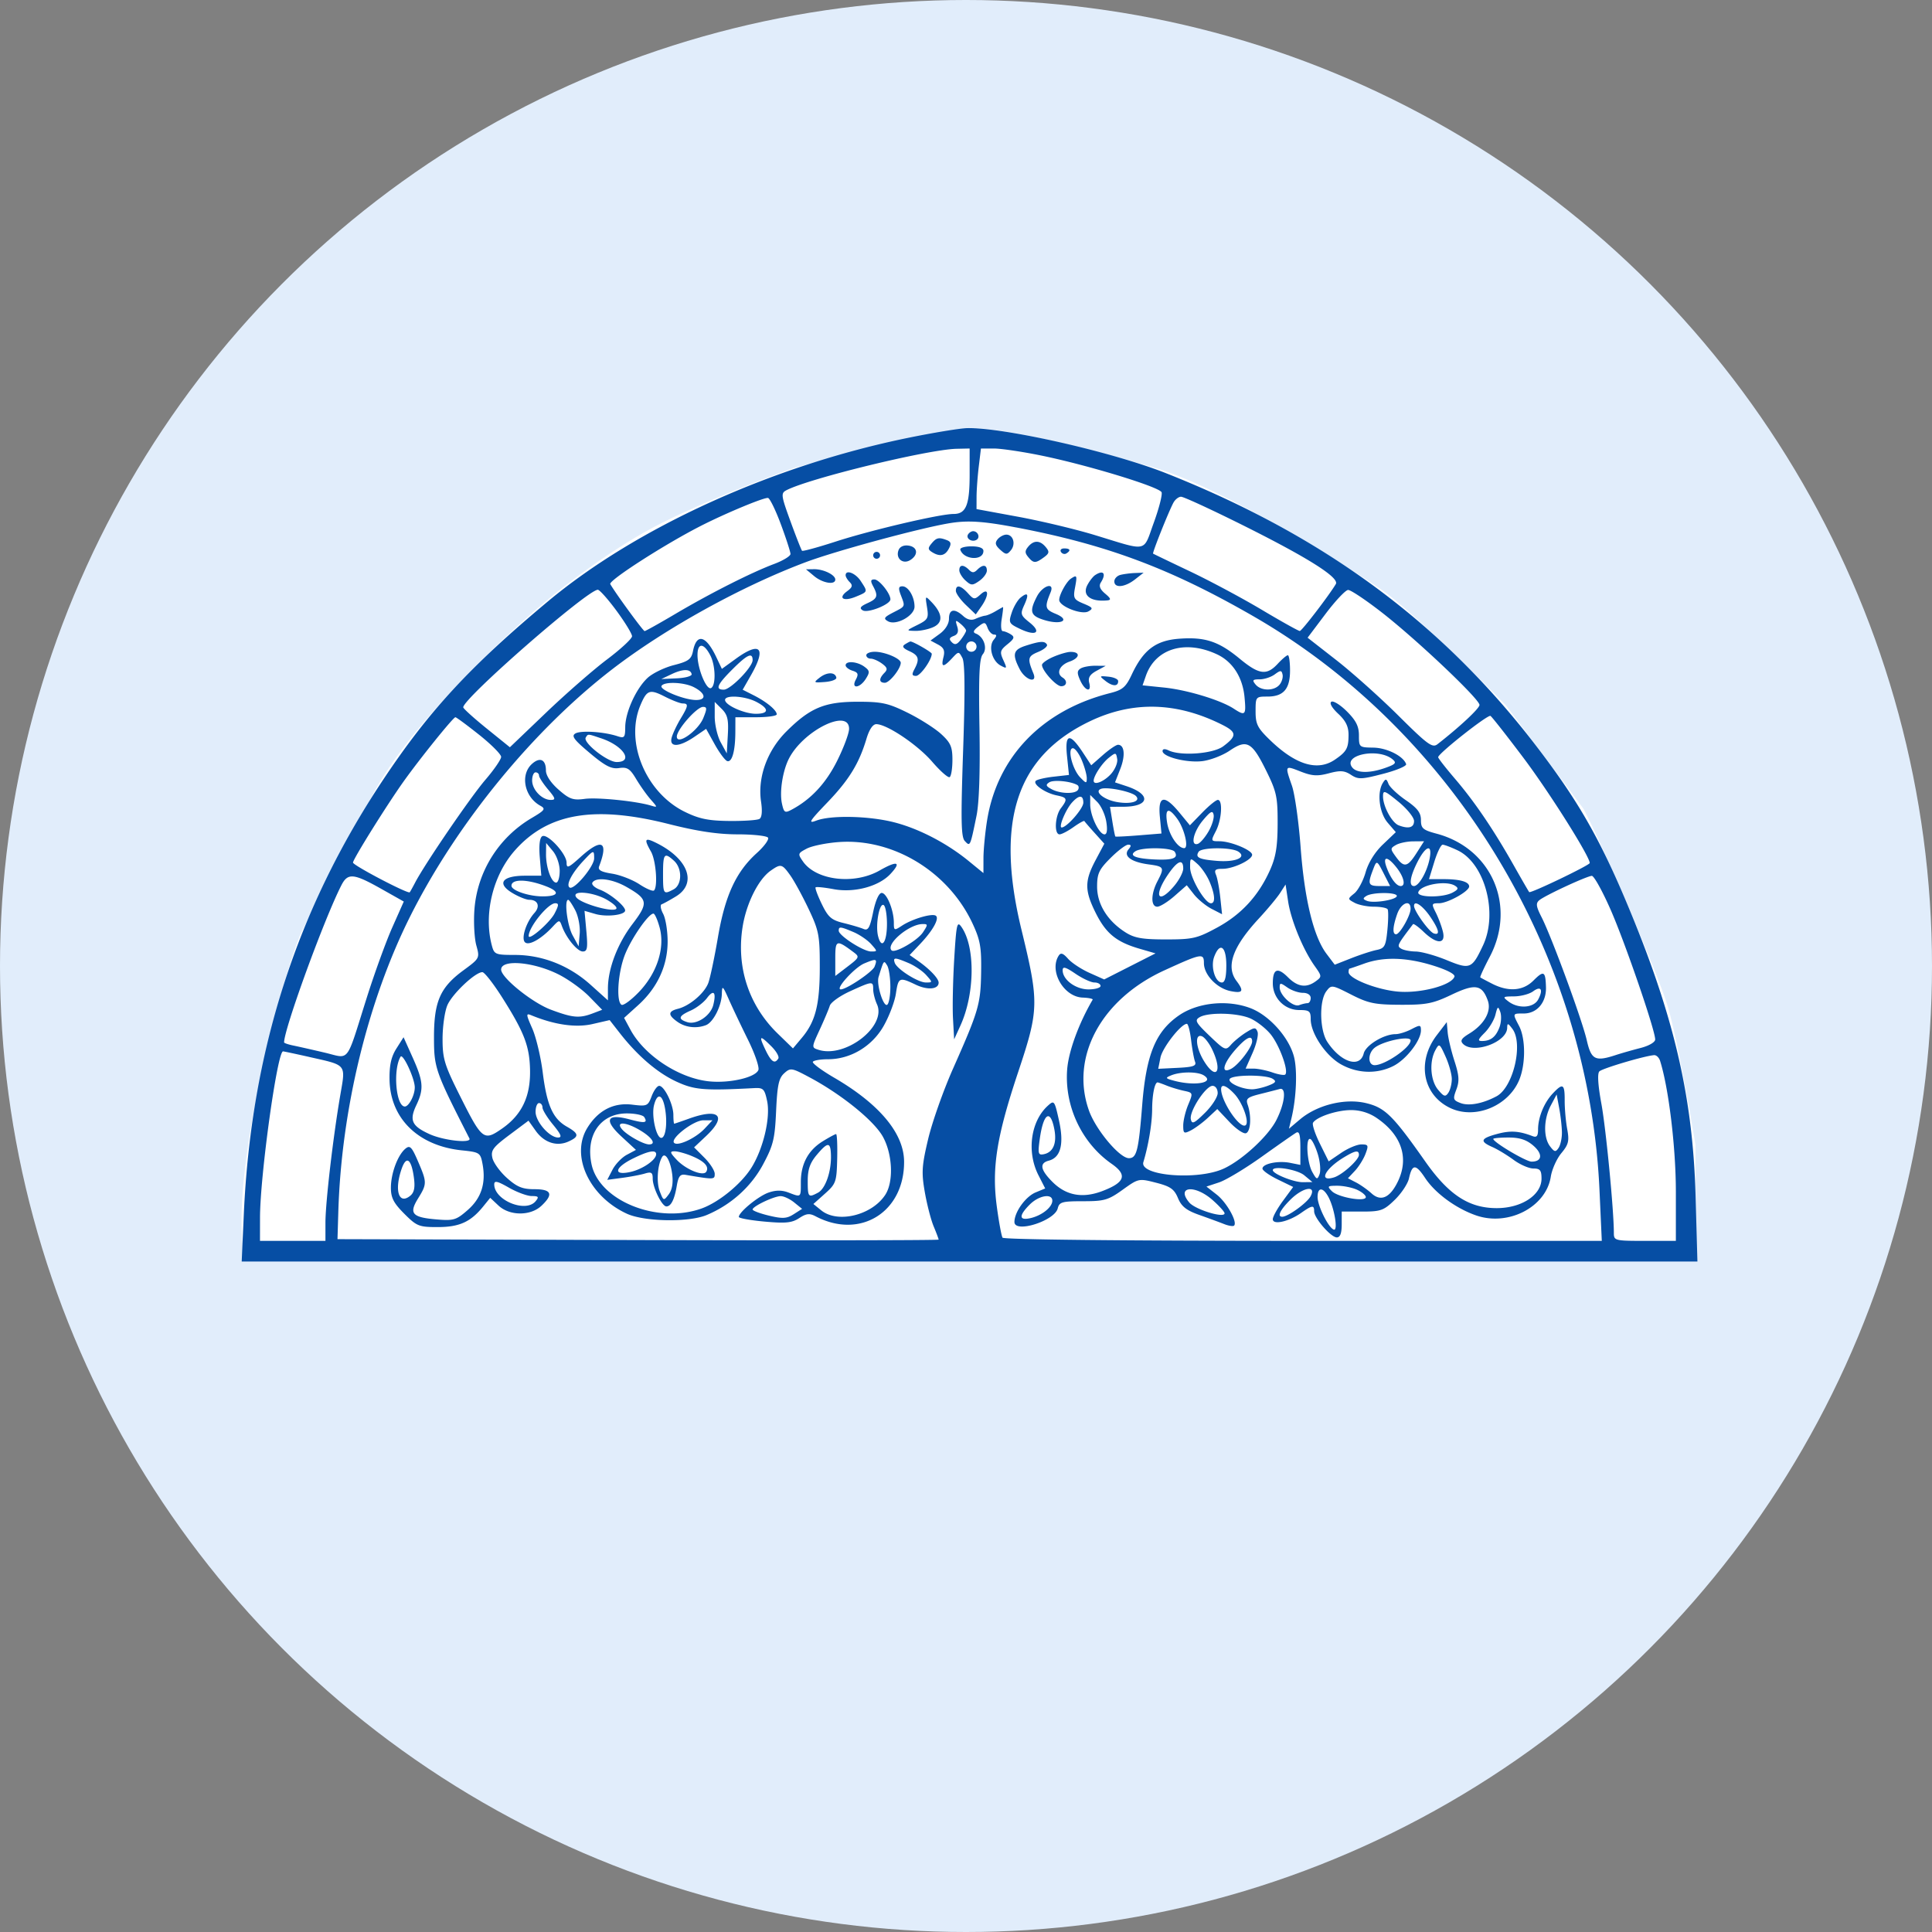
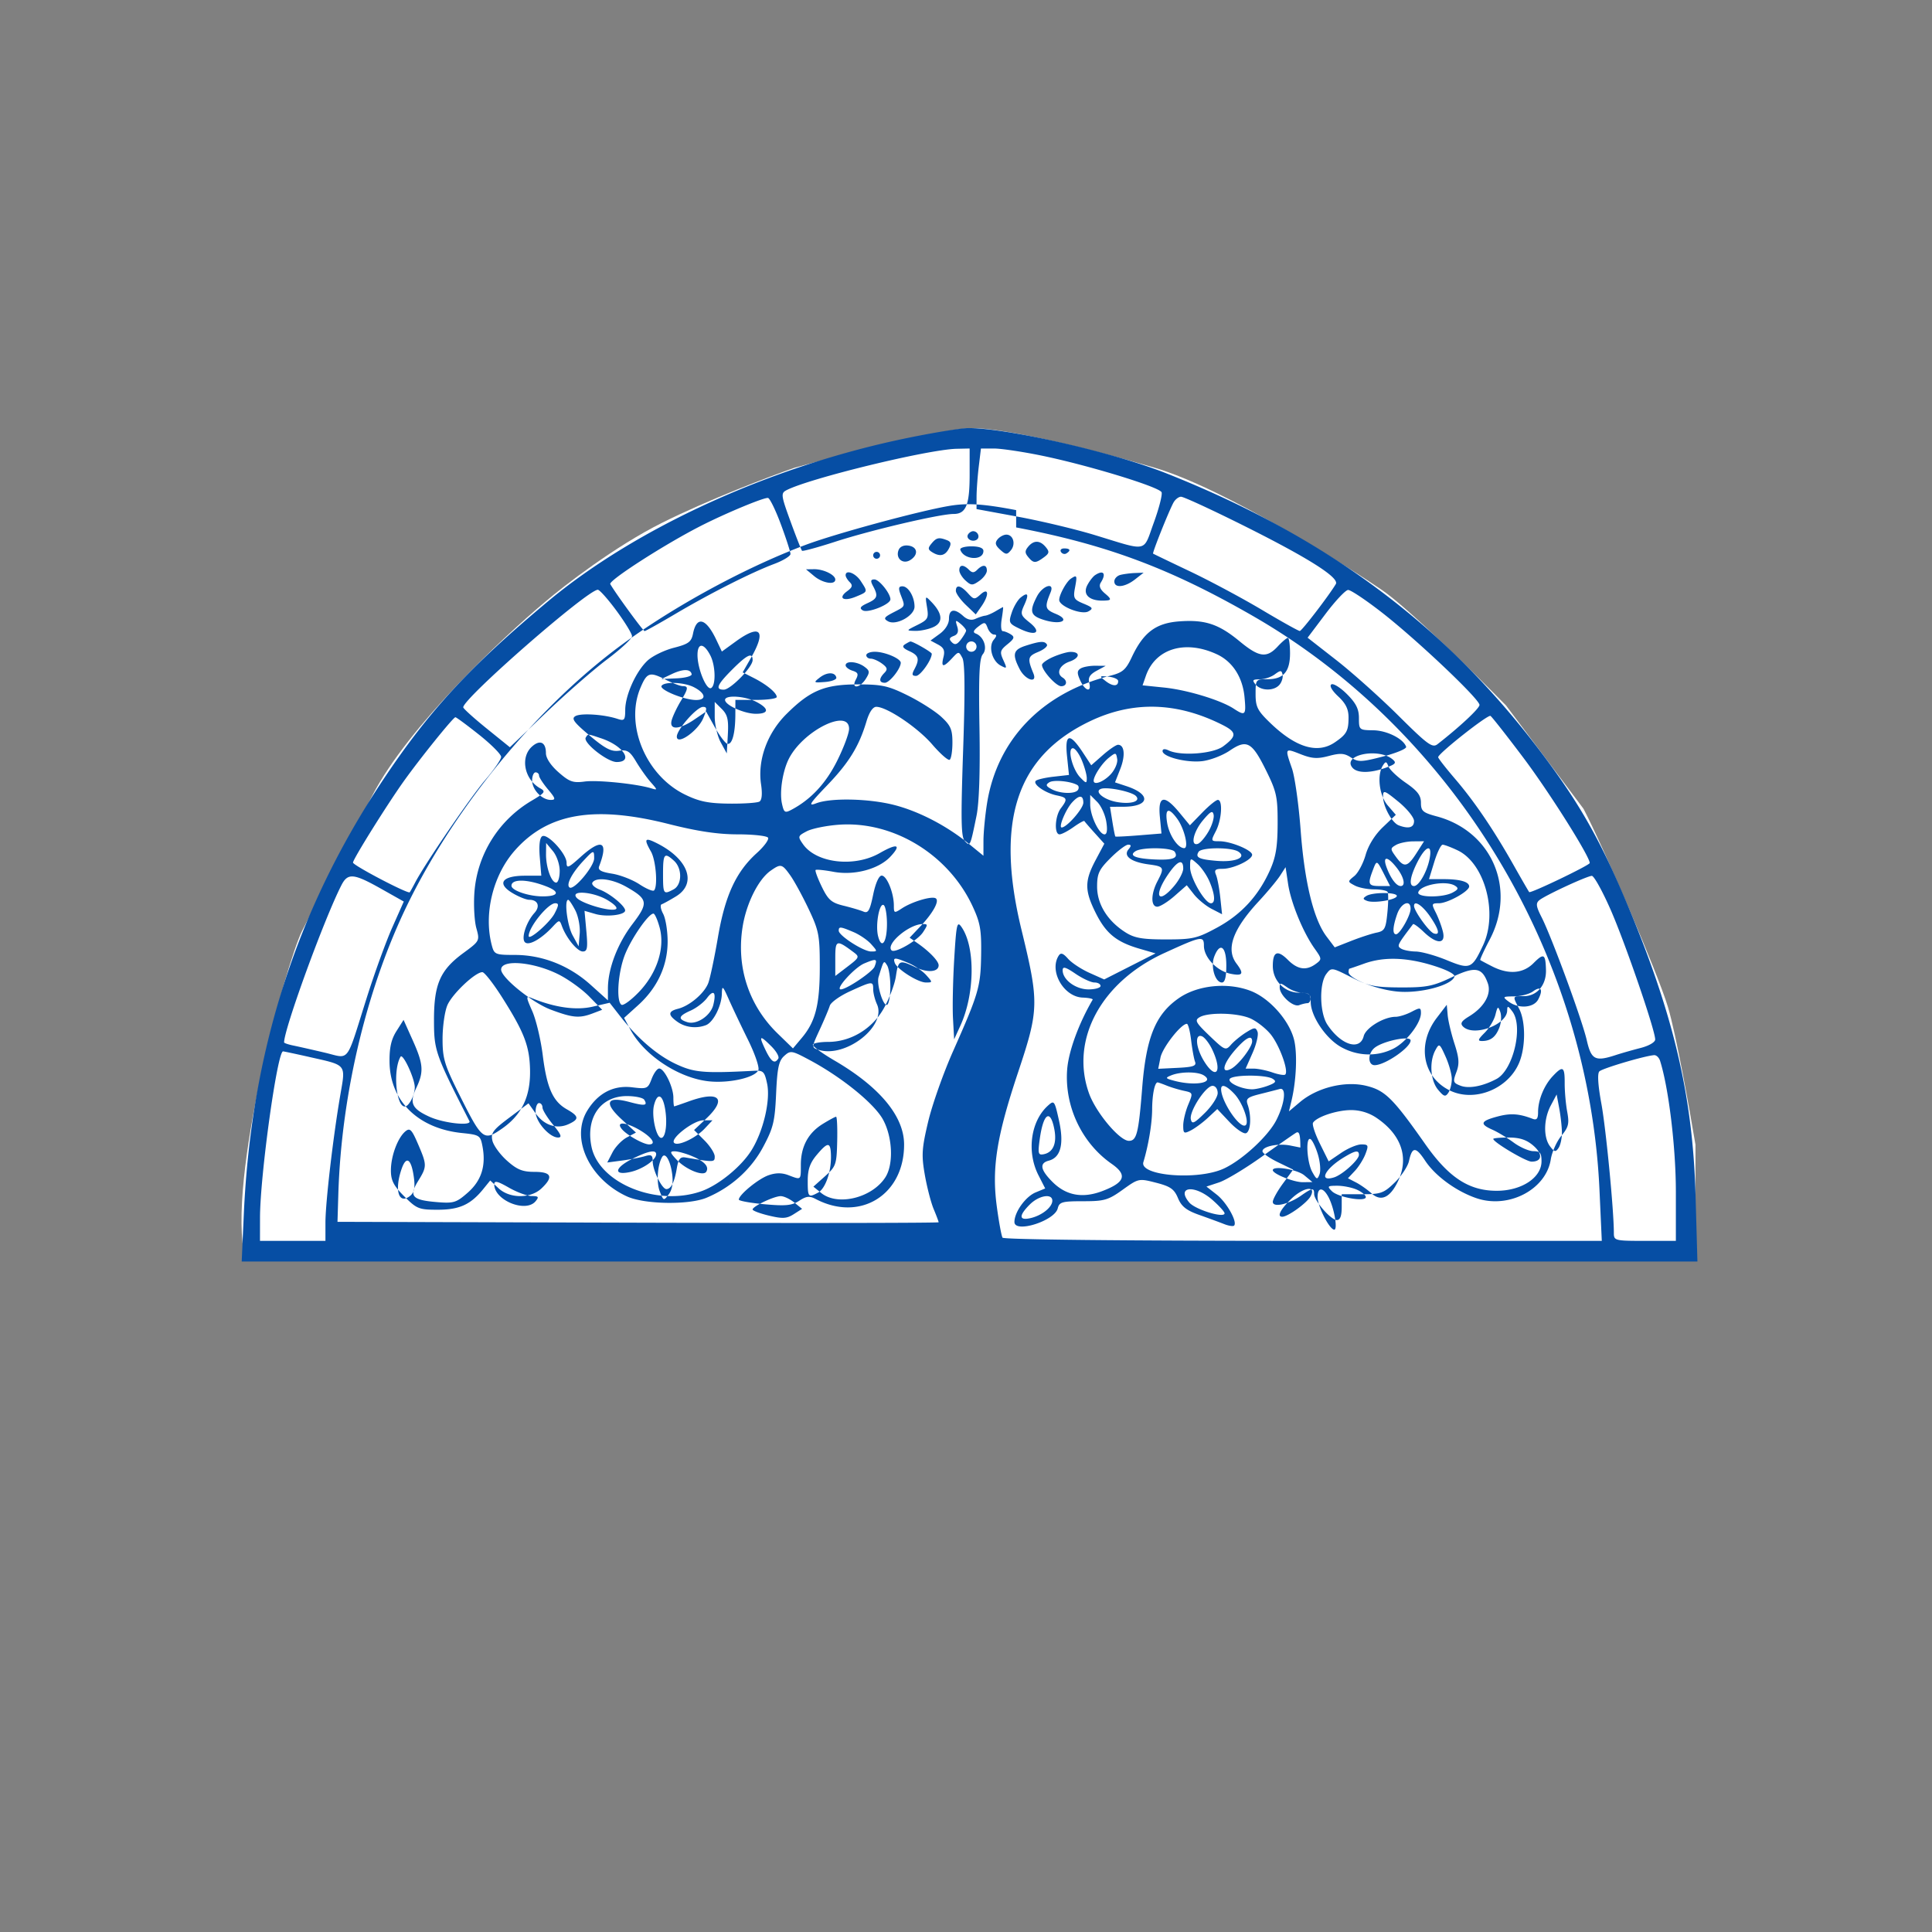
<svg xmlns="http://www.w3.org/2000/svg" fill="none" viewBox="0 0 652 652">
  <rect x="0" y="0" width="652" height="652" fill="#808080" stroke="none" />
-   <circle cx="326" cy="326" r="326" fill="#E1EDFB" />
  <path fill="#fff" d="M572.177 424.659H82.731c-6.394-26.158 13.95-99.982 19.182-110.445 4.186-8.371 17.633-34.102 23.833-45.922 12.091-23.252 43.791-53.091 58.129-65.104 6.588-5.62 23.717-18.834 39.528-26.74 15.811-7.905 36.427-15.695 44.759-18.601 16.276-4.457 51.038-13.37 59.873-13.37 11.045 0 37.784 6.394 61.617 13.37 23.833 6.975 65.686 33.715 76.73 41.272 8.836 6.045 31.584 28.483 41.853 38.946l26.158 34.877c6.394 12.207 24.996 55.223 28.483 66.849 2.791 9.3 7.363 34.877 9.301 46.503v38.365Z" />
-   <path fill="#064EA4" fill-rule="evenodd" d="M306.303 147.795c-45.658 9.344-91.511 30.194-121.49 55.242-26.42 22.074-40.193 37.017-55.783 60.513-29.068 43.808-44.296 91.434-46.747 146.194l-.715 15.986h491.267l-.632-22.38c-.953-33.815-7.531-61.521-23.663-99.67-9.083-21.48-16.507-34.257-30.416-52.337-31.875-41.436-71.622-70.665-124.628-91.649-18.172-7.193-54.779-15.489-67.119-15.21-2.409.055-11.442 1.545-20.074 3.311Zm20.926 12.362c0 10.298-1.222 13.293-5.423 13.293-4.63 0-27.771 5.424-39.871 9.347-5.956 1.93-11.026 3.312-11.267 3.072-.241-.241-1.99-4.692-3.887-9.888-3.189-8.739-3.297-9.529-1.436-10.511 7.561-3.991 47.847-13.806 57.524-14.015l4.36-.094v8.796Zm23.996-6.459c15.746 3.211 40.09 10.636 40.782 12.439.313.815-.88 5.455-2.651 10.31-3.685 10.105-1.656 9.682-19.852 4.138-6.481-1.976-18.121-4.759-25.867-6.185l-14.083-2.595.011-4.119c.004-2.265.339-6.864.743-10.222l.733-6.103h4.36c2.398 0 9.519 1.052 15.824 2.337Zm-87.665 23.334c1.758 4.744 3.2 9.207 3.206 9.92.004.713-2.476 2.229-5.513 3.369-7.682 2.885-21.534 9.887-33.256 16.81-5.444 3.216-10.148 5.847-10.454 5.847-.495 0-9.654-12.527-11.59-15.853-.689-1.184 18.414-13.465 30.595-19.669 8.461-4.31 21.552-9.741 22.663-9.402.635.194 2.593 4.234 4.349 8.978Zm155.036-.197c22.65 11.263 33.509 18.096 32.21 20.268-2.336 3.905-11.469 15.811-12.152 15.841-.419.018-6.174-3.19-12.788-7.13s-17.518-9.775-24.232-12.968c-6.714-3.191-12.337-5.895-12.495-6.009-.326-.234 5.174-14.025 6.845-17.166.595-1.118 1.765-2.034 2.598-2.034.835 0 9.842 4.139 20.014 9.198Zm-75.67 1.156c30.599 5.835 52.013 13.845 79.918 29.896 67.929 39.069 113.336 114.289 116.941 193.719l.778 17.149-100.786-.001c-60.266 0-101.051-.431-101.448-1.072-.363-.589-1.231-5.298-1.926-10.463-1.757-13.051-.087-23.587 7.198-45.421 7.04-21.104 7.095-23.466 1.127-48.007-8.912-36.652-1.747-58.494 23.089-70.385 14.452-6.92 29.301-6.526 44.647 1.183 4.957 2.491 5.018 3.776.348 7.264-3.402 2.541-14.341 3.362-18.444 1.385-1.256-.606-2.034-.523-2.034.215 0 1.954 8.038 4.016 13.329 3.42 2.704-.305 6.91-1.909 9.348-3.566 5.776-3.924 7.507-2.955 12.378 6.94 3.419 6.946 3.805 8.755 3.778 17.726-.023 7.755-.604 11.271-2.597 15.711-3.878 8.646-9.664 14.926-17.828 19.352-6.748 3.659-8.192 3.992-17.257 3.992-7.972 0-10.625-.462-13.654-2.379-6.06-3.838-9.586-9.51-9.586-15.422 0-4.424.631-5.773 4.513-9.656 2.483-2.482 5.163-4.513 5.956-4.513 1.087 0 1.117.39.122 1.589-1.852 2.232.883 4.269 6.802 5.063 5.252.704 5.411 1.01 2.959 5.713-2.236 4.287-2.26 8.561-.048 8.561.937 0 3.561-1.63 5.83-3.623l4.126-3.623 2.412 3.065c1.325 1.686 4.005 3.889 5.954 4.897l3.544 1.833-.599-5.635c-.33-3.098-.98-6.548-1.446-7.668-.683-1.639-.247-2.034 2.242-2.034 3.616 0 9.949-3.017 9.949-4.74 0-1.565-7.251-4.561-11.038-4.561-2.918 0-2.94-.064-1.2-3.43 1.967-3.805 2.394-10.521.668-10.521-.608 0-2.98 1.929-5.27 4.288l-4.164 4.286-3.534-4.286c-5.121-6.214-7.289-5.761-6.603 1.381l.545 5.668-7.664.62c-4.214.341-7.769.516-7.899.391-.132-.126-.591-2.432-1.021-5.126l-.784-4.897 4.509-.017c8.887-.035 9.505-4.159 1.041-6.951l-3.862-1.275 1.78-4.531c1.774-4.516 1.431-8.152-.768-8.152-.637 0-2.93 1.555-5.095 3.455l-3.935 3.456-2.789-4.25c-4.488-6.838-6.177-6.49-5.392 1.111l.661 6.411-5.19.585c-2.856.322-5.556.95-6.004 1.397-1.124 1.124 3.162 4.118 7.031 4.909 3.639.746 3.794 1.221 1.416 4.365-1.989 2.631-2.292 8.788-.432 8.788.7 0 2.823-1.104 4.716-2.452 1.894-1.349 3.545-2.261 3.668-2.029.122.233 1.687 2.045 3.478 4.029l3.252 3.604-2.962 5.572c-3.728 7.012-3.721 10.226.043 17.779 3.45 6.922 6.97 9.809 14.715 12.068l5.477 1.596-8.661 4.399-8.66 4.399-4.974-2.225c-2.734-1.223-5.98-3.36-7.211-4.746-1.699-1.912-2.467-2.163-3.18-1.041-3.295 5.192 1.7 13.902 8.105 14.134 2.036.075 3.549.397 3.363.717-4.711 8.056-8.152 17.498-8.602 23.605-.914 12.383 4.931 24.753 15.019 31.781 5.374 3.744 4.523 6.263-3.102 9.174-6.701 2.559-12.251 1.547-16.876-3.077-4.093-4.094-4.478-6.324-1.235-7.171 4.033-1.056 5.195-5.625 3.441-13.53-1.505-6.782-1.626-6.942-3.766-5.005-5.796 5.247-7.194 15.559-3.175 23.436l2.285 4.48-3.227 1.336c-3.406 1.411-7.156 6.639-7.156 9.976 0 3.911 13.548-.338 14.614-4.583.542-2.159 1.47-2.421 8.557-2.416 7.158.005 8.487-.381 13.351-3.871 5.351-3.842 5.458-3.864 11.265-2.376 4.851 1.244 6.127 2.138 7.403 5.189 1.185 2.84 2.834 4.145 7.18 5.683 3.103 1.098 6.886 2.49 8.406 3.091 1.522.602 3.031.83 3.354.508 1.209-1.21-2.49-7.814-5.849-10.442l-3.484-2.728 4.238-1.398c2.331-.769 8.809-4.662 14.395-8.65 5.586-3.989 10.812-7.639 11.611-8.111 1.083-.642 1.453.626 1.453 4.992v5.852l-3.445-.689c-4.046-.809-9.344.295-9.344 1.947 0 .636 2.331 2.288 5.181 3.673l5.18 2.517-3.436 4.672c-1.891 2.57-3.437 5.364-3.437 6.21 0 2.031 5.312.855 9.545-2.112 3.771-2.645 4.406-2.725 4.406-.554 0 2.297 5.663 8.809 7.66 8.809 1.12 0 1.642-1.384 1.644-4.36l.004-4.36h6.908c6.284 0 7.279-.358 10.987-3.954 2.244-2.175 4.405-5.438 4.804-7.253 1.077-4.904 2.273-4.924 5.472-.089 3.383 5.113 10.418 10.266 17.209 12.605 10.87 3.745 23.563-2.84 25.172-13.059.392-2.489 1.996-6.07 3.563-7.957 2.441-2.936 2.725-4.109 1.978-8.138-.48-2.589-.863-6.93-.85-9.648.028-5.634-.61-6-4.053-2.325-2.925 3.123-4.93 8.051-4.93 12.116 0 2.227-.457 2.78-1.852 2.245-4.609-1.768-7.472-1.947-11.943-.743-5.631 1.516-5.989 2.5-1.609 4.427 1.757.774 4.974 2.72 7.147 4.324 2.173 1.604 5.181 2.917 6.685 2.917 2.253 0 2.734.605 2.734 3.428 0 5.513-6.732 9.942-15.114 9.942-9.361 0-16.182-4.452-24.117-15.739-10.93-15.551-13.581-18.166-19.972-19.699-7.124-1.709-16.475.591-22.285 5.479l-3.75 3.157.835-3.457c1.692-7.002 2.065-16.398.834-20.969-1.756-6.52-8.364-13.856-14.641-16.253-7.736-2.954-17.821-1.931-24.157 2.451-7.858 5.435-11.032 13.164-12.383 30.152-1.234 15.528-1.857 18.02-4.501 18.02-3.143 0-11.183-9.604-13.488-16.111-6.381-18.01 4.11-37.502 25.437-47.261 12.591-5.762 13.37-5.906 13.37-2.456 0 3.927 4.377 8.517 9.01 9.449 4.131.831 4.604.022 1.997-3.425-3.674-4.858-1.303-11.525 7.464-20.995 2.96-3.197 6.216-7.106 7.235-8.687l1.854-2.873.852 5.683c.951 6.334 5.049 16.317 8.947 21.792 2.476 3.478 2.489 3.645.398 5.174-3.211 2.349-6.124 1.93-9.402-1.347-3.508-3.508-5.104-2.866-5.104 2.051 0 4.987 3.987 9.015 8.922 9.015 3.412 0 3.867.364 3.867 3.095 0 4.782 5.066 12.334 10.216 15.229 5.566 3.127 12.145 3.339 17.662.566 4.338-2.179 9.324-8.607 9.324-12.018 0-1.902-.278-1.939-3.197-.416-1.758.917-4.164 1.671-5.347 1.675-3.989.013-10.064 3.701-10.777 6.54-1.265 5.039-7.718 2.987-12.258-3.898-2.609-3.956-2.808-13.856-.344-17.113 1.687-2.231 1.838-2.212 8.391 1.125 5.814 2.96 7.963 3.402 16.671 3.434 8.72.033 10.916-.402 17.212-3.404 7.967-3.799 10.284-3.417 12.222 2.018 1.291 3.625-1.216 8.047-6.332 11.157-2.603 1.582-3.077 2.384-2.03 3.432 3.535 3.534 14.799-.554 14.891-5.403.031-1.692.263-1.651 1.744.307 3.776 4.993.322 19.746-5.332 22.773-4.63 2.478-9.324 3.363-12.144 2.291-2.514-.956-2.636-1.346-1.417-4.572 1.071-2.842.946-4.716-.648-9.65-1.089-3.368-2.116-7.693-2.282-9.611l-.304-3.488-3.372 4.409c-6.843 8.946-4.769 20.163 4.545 24.583 8.33 3.952 19.564-.607 23.256-9.439 2.215-5.304 2.206-13.962-.021-18.232-2.252-4.318-2.286-4.227 1.57-4.227 4.477 0 7.643-3.739 7.498-8.854-.155-5.467-.726-5.77-4.234-2.261-3.496 3.494-8.402 3.878-13.896 1.085-2.046-1.04-3.863-2.011-4.036-2.157-.174-.147 1.264-3.272 3.197-6.946 9.039-17.185.685-36.571-17.904-41.542-4.683-1.253-5.322-1.808-5.322-4.614 0-2.462-1.166-3.994-5.092-6.695-2.801-1.927-5.444-4.422-5.875-5.545-.669-1.744-.942-1.793-1.865-.331-2.075 3.279-1.25 10.148 1.617 13.481l2.735 3.181-4.351 4.15c-2.709 2.583-4.913 6.126-5.839 9.382-.817 2.878-2.53 6.083-3.805 7.123-2.311 1.887-2.311 1.896.12 3.197 1.341.719 4.273 1.306 6.515 1.306 2.243 0 4.311.393 4.598.872.286.479.25 3.625-.081 6.99-.538 5.463-.928 6.185-3.649 6.739-1.676.34-5.539 1.6-8.583 2.797l-5.535 2.176-2.78-3.683c-4.359-5.78-7.427-18.374-8.723-35.807-.646-8.717-1.972-18.134-2.946-20.927-2.406-6.91-2.425-6.881 2.945-4.771 3.836 1.507 5.661 1.621 9.506.594 3.871-1.032 5.263-.938 7.469.508 2.452 1.606 3.495 1.574 10.861-.337 4.482-1.162 7.975-2.632 7.765-3.266-.9-2.698-6.484-5.508-11.073-5.571-4.762-.066-4.86-.148-4.86-4.115 0-3.071-.976-5.024-4.04-8.088-2.222-2.222-4.589-3.7-5.261-3.285-.73.452.195 2.079 2.295 4.042 2.574 2.404 3.513 4.33 3.5 7.178-.02 4.487-.644 5.613-4.601 8.321-5.839 3.996-13.191 1.794-21.83-6.539-4.305-4.153-4.941-5.409-4.941-9.756 0-4.907.065-4.989 3.987-4.989 5.431 0 7.639-2.545 7.639-8.802 0-2.832-.332-5.149-.738-5.149-.407 0-1.951 1.308-3.433 2.906-3.715 4.009-6.291 3.66-12.827-1.741-7.072-5.845-11.671-7.37-20.329-6.745-7.957.576-12.157 3.735-16.088 12.097-2.007 4.271-3.085 5.194-7.312 6.262-22.923 5.789-38.088 21.504-41.52 43.024-.662 4.157-1.209 9.844-1.213 12.638l-.01 5.081-4.941-4.041c-7.398-6.051-16.836-10.958-25.183-13.094-8.527-2.182-21.322-2.461-26.284-.574-2.883 1.095-2.344.207 3.685-6.071 7.353-7.657 10.751-13.183 13.25-21.55.937-3.135 2.152-4.937 3.326-4.93 3.594.022 13.946 6.983 18.851 12.679 2.732 3.17 5.387 5.506 5.9 5.188.513-.317.933-2.929.933-5.804 0-4.411-.59-5.773-3.778-8.705-2.078-1.912-7.168-5.152-11.309-7.201-6.582-3.256-8.704-3.725-16.857-3.725-11.181 0-16.067 2.033-24.082 10.016-6.496 6.471-9.778 15.562-8.556 23.709.476 3.179.283 5.306-.529 5.808-.705.435-5.288.75-10.185.7-7.074-.072-10.155-.705-15.001-3.075-13.127-6.422-20.247-23.418-15.035-35.89 2.21-5.291 3.137-5.621 8.331-2.974 2.467 1.259 5.161 2.288 5.984 2.288 2.007 0 1.895.814-.694 5.094-1.206 1.994-2.55 4.803-2.984 6.241-1.076 3.552 2.346 3.518 7.62-.075l3.951-2.689 2.906 5.226c1.599 2.875 3.494 5.414 4.212 5.645 1.631.52 2.728-3.409 2.747-9.851l.017-4.941h6.975c3.837 0 6.976-.442 6.976-.982 0-1.392-3.435-4.229-7.783-6.431l-3.713-1.879 2.827-4.946c5.254-9.188 3.146-11.498-5.065-5.55l-4.782 3.464-1.893-3.992c-3.475-7.322-6.627-8.14-7.848-2.037-.557 2.786-1.519 3.495-6.47 4.763-3.198.82-7.181 2.757-8.85 4.304-3.887 3.602-7.519 11.594-7.551 16.619-.024 3.534-.279 3.831-2.642 3.055-4.542-1.49-12.241-1.997-14.144-.932-1.491.835-.6 2.062 4.798 6.601 5.246 4.41 7.315 5.475 9.905 5.095 2.749-.404 3.673.187 5.76 3.681 1.367 2.29 3.578 5.404 4.914 6.922 2.374 2.7 2.376 2.745.102 2.061-5.063-1.525-18.101-2.844-22.4-2.267-3.917.525-5.138.09-8.803-3.127-2.62-2.3-4.255-4.781-4.255-6.454 0-3.715-2.016-4.656-4.724-2.207-4.036 3.653-2.548 11.119 2.807 14.081 1.919 1.062 1.605 1.512-2.907 4.176-11.18 6.601-18.398 18.191-19.315 31.014-.3 4.196-.007 9.58.651 11.963 1.188 4.301 1.152 4.368-4.384 8.433-7.837 5.752-9.914 10.513-9.903 22.692.008 10.231.418 11.393 11.947 34.005.901 1.766-8.622.751-13.427-1.43-6.029-2.736-6.908-4.661-4.47-9.799 2.567-5.409 2.368-8.01-1.223-16.012l-3.096-6.898-2.412 3.81c-1.751 2.767-2.388 5.615-2.323 10.401.179 13.161 9.638 22.441 24.433 23.967 5.958.615 6.242.801 6.945 4.551 1.224 6.526-.377 11.531-4.981 15.574-3.863 3.392-4.746 3.66-10.467 3.186-8.293-.687-9.451-1.981-6.314-7.057 3.055-4.943 3.055-5.428-.004-12.538-2.118-4.924-2.731-5.542-4.248-4.284-2.604 2.159-4.901 8.345-4.901 13.196 0 3.379.919 5.162 4.513 8.757 4.22 4.22 4.957 4.513 11.335 4.505 7.278-.008 11.075-1.736 15.313-6.968l2.356-2.906 2.79 2.616c3.745 3.512 10.791 3.555 14.481.088 4.163-3.912 3.453-5.61-2.347-5.61-4.041 0-5.876-.748-9.269-3.779-2.328-2.079-4.539-5.118-4.916-6.756-.592-2.576.18-3.622 5.747-7.784l6.43-4.809 2.437 3.423c2.86 4.015 7.132 5.404 11.089 3.6 3.664-1.669 3.548-2.656-.593-5.011-4.726-2.689-6.741-7.227-8.131-18.312-.659-5.246-2.248-11.916-3.534-14.821-2.127-4.811-2.155-5.208-.313-4.449 7.806 3.219 15.011 4.255 20.623 2.967l5.812-1.335 3.446 4.409c5.971 7.638 12.618 13.339 19.022 16.315 6.116 2.842 9.364 3.117 26.293 2.226 3.085-.163 3.514.265 4.38 4.363 1.19 5.634-1.308 16.176-5.35 22.579-3.452 5.468-10.991 11.617-16.779 13.684-14.909 5.325-34.578-2.614-37.137-14.986-2.028-9.807 3.062-17.101 11.935-17.101 2.804 0 5.443.558 5.864 1.24 1.237 2.001.23 2.153-4.993.759-7.707-2.056-8.751.207-2.679 5.813l4.874 4.501-3.085 1.649c-1.695.908-3.875 3.181-4.842 5.053l-1.759 3.402 5.055-.671c2.781-.37 6.233-1.028 7.672-1.463 2.151-.65 2.616-.343 2.616 1.728 0 3.031 3.121 9.378 4.612 9.378 1.561 0 2.72-2.292 3.507-6.936.552-3.262 1.165-4.029 2.973-3.723 9.702 1.641 9.834 1.637 9.834-.348 0-1.078-1.567-3.527-3.482-5.442l-3.482-3.482 4.064-3.832c7.195-6.786 4.448-9.548-5.819-5.849-2.558.921-4.782 1.684-4.941 1.693-.159.009-.291-1.316-.291-2.947 0-3.554-3.052-9.824-4.782-9.824-.677 0-1.826 1.572-2.551 3.494-1.258 3.332-1.564 3.463-6.584 2.847-6.283-.772-11.542 1.967-15.153 7.89-5.696 9.342.647 23.054 13.375 28.917 5.892 2.714 20.89 2.968 26.902.456 8.223-3.436 15.02-9.536 19.078-17.123 3.438-6.423 3.964-8.581 4.386-17.995.389-8.688.899-11.077 2.717-12.722 2.138-1.935 2.518-1.874 8.633 1.396 10.793 5.773 21.734 14.646 24.7 20.032 3.275 5.948 3.645 15.217.78 19.589-4.529 6.912-16.065 9.714-21.589 5.242l-2.662-2.156 3.919-3.501c3.705-3.311 3.929-3.953 4.117-11.796.108-4.562-.061-8.294-.377-8.294s-2.349 1.097-4.518 2.438c-4.899 3.028-7.375 7.655-7.375 13.78 0 5.278.152 5.15-4.189 3.501-2.213-.842-4.256-.833-6.728.029-3.421 1.193-10.01 6.597-10.01 8.211 0 .431 3.911 1.139 8.691 1.573 7.118.644 9.23.433 11.678-1.171 2.407-1.577 3.486-1.696 5.551-.61 14.976 7.879 29.932-1.366 29.851-18.45-.044-9.517-8.277-19.404-23.596-28.335-4.247-2.476-7.483-4.889-7.19-5.364.293-.474 2.588-.861 5.099-.861 7.601 0 14.838-4.318 18.766-11.193 1.875-3.285 3.743-8.197 4.151-10.917.835-5.564 1.141-5.703 6.727-3.038 3.993 1.904 7.702 1.563 7.702-.71 0-1.396-3.026-4.58-6.997-7.361l-2.785-1.95 3.589-3.792c4.326-4.57 6.563-8.656 5.199-9.499-1.342-.83-7.93 1.125-11.356 3.369-2.643 1.732-2.764 1.691-2.764-.948 0-4.246-2.374-10.082-4.1-10.082-.943 0-2.074 2.533-2.893 6.48-1.111 5.349-1.683 6.336-3.279 5.658-1.064-.452-4.089-1.347-6.722-1.99-4.072-.994-5.166-1.949-7.32-6.38-1.391-2.867-2.333-5.411-2.09-5.654.243-.243 2.964.03 6.048.606 6.974 1.303 15.221-.886 19.169-5.089 3.882-4.132 2.387-4.644-3.587-1.229-8.566 4.896-21.392 3.409-25.882-3.002-1.82-2.598-1.77-2.771 1.272-4.365 1.742-.913 6.62-1.907 10.841-2.208 18.364-1.315 36.966 10.025 45.106 27.496 2.594 5.566 3.023 7.999 2.894 16.416-.167 10.807-.797 12.967-9.528 32.653-3.236 7.298-6.991 17.93-8.344 23.625-2.153 9.068-2.295 11.299-1.139 17.933.726 4.168 2.073 9.381 2.994 11.584.921 2.204 1.674 4.208 1.674 4.454 0 .244-45.645.311-101.435.147l-101.435-.296.28-9.301c1.04-34.502 9.97-71.159 24.292-99.715 15.732-31.369 41.646-63.001 68.434-83.534 17.87-13.698 43.371-27.787 64.996-35.91 10.009-3.76 38.139-11.397 48.356-13.129 6.215-1.053 11.482-.726 22.672 1.407Zm-16.228 2.354c-.861 1.392 1.326 2.769 2.875 1.813 1.301-.804.446-2.895-1.181-2.895-.564 0-1.327.487-1.694 1.082Zm9.978 1.647c-.989 1.192-.785 2.035.854 3.517 1.914 1.734 2.317 1.755 3.613.192 1.726-2.08.801-5.276-1.528-5.276-.901 0-2.224.706-2.939 1.567Zm-22.309 1.428c-1.26 1.52-1.235 2.014.148 2.889 2.596 1.643 4.388 1.289 5.677-1.117.906-1.693.757-2.372-.636-2.907-2.727-1.046-3.523-.871-5.189 1.135Zm32.626 1.074c-1.155 1.392-1.155 2.096 0 3.488 1.787 2.153 2.461 2.169 5.256.126 1.88-1.375 1.98-1.899.661-3.488-1.941-2.339-4.043-2.383-5.917-.126Zm-43.756 1.159c-1.073 2.796 1.457 4.924 3.97 3.339 2.823-1.782 2.487-4.429-.618-4.87-1.611-.229-2.903.363-3.352 1.531Zm20.845-.137c1.154 3.465 7.797 3.815 7.797.409 0-.995-1.459-1.547-4.088-1.547-2.249 0-3.918.512-3.709 1.138Zm33.967.741c.402.65 1.217.881 1.813.513 1.612-.997 1.312-1.694-.731-1.694-.996 0-1.483.531-1.082 1.181Zm-63.372 1.144c0 .639.523 1.162 1.162 1.162.64 0 1.163-.523 1.163-1.162 0-.64-.523-1.163-1.163-1.163-.639 0-1.162.523-1.162 1.163Zm29.064 5.051c0 .861.946 2.42 2.1 3.465 1.898 1.717 2.346 1.728 4.65.114 1.404-.983 2.551-2.542 2.551-3.465 0-2.041-1.377-2.161-3.255-.282-1.085 1.084-1.706 1.084-2.79 0-1.843-1.843-3.256-1.77-3.256.168Zm-48.99 1.963c2.873 2.393 7.137 3.09 7.137 1.165 0-1.59-4.008-3.536-7.189-3.491l-2.692.04 2.744 2.286Zm10.625-.271c0 .511.626 1.555 1.391 2.32 1.08 1.08.884 1.762-.87 3.044-3.216 2.352-1.258 3.593 2.93 1.859 4.114-1.704 4.076-1.581 1.647-5.288-1.769-2.701-5.098-3.965-5.098-1.935Zm84.171-.041c-.703.47-1.871 1.976-2.591 3.348-1.837 3.49 1.111 5.735 6.776 5.162 1.323-.134 1.138-.682-.767-2.273-1.739-1.453-2.191-2.602-1.471-3.74 1.941-3.064.9-4.398-1.947-2.497Zm8.545-.088c-1.118.293-2.035 1.279-2.035 2.19 0 2.35 3.554 2.01 6.976-.666l2.906-2.274-2.906.109c-1.599.061-3.823.349-4.941.641Zm-16.683 1.251c-1.531 1.023-3.953 5.428-3.953 7.19 0 2.158 7.574 5.14 9.837 3.874 1.737-.973 1.524-1.318-1.617-2.619-3.301-1.368-3.553-1.843-2.884-5.417.777-4.136.66-4.392-1.383-3.028Zm-66.773 2.521c1.796 3.358 1.51 4.215-1.933 5.783-2.37 1.08-2.751 1.668-1.558 2.404 1.693 1.046 9.345-1.997 9.345-3.715 0-1.993-3.803-6.72-5.406-6.72-1.272 0-1.376.516-.448 2.248Zm9.371 3.059c1.507 3.967 1.635 3.674-2.554 5.841-3.133 1.619-3.399 2.067-1.77 2.98 2.746 1.535 8.945-1.884 8.945-4.933 0-3.338-2.099-6.87-4.081-6.87-1.317 0-1.432.637-.54 2.982Zm18.572-1.456c0 .84 1.51 2.974 3.357 4.743l3.357 3.216 1.875-2.676c2.717-3.879 2.541-6.61-.263-4.073-1.999 1.81-2.272 1.784-4.249-.402-2.43-2.685-4.077-3.012-4.077-.808Zm27.351 1.904c-2.645 5.114-2.208 6.51 2.486 7.951 5.744 1.762 8.987.036 3.895-2.073-3.667-1.519-3.842-2.238-1.768-7.273 1.477-3.591-2.687-2.331-4.613 1.395Zm-141.863 4.836c2.876 3.907 5.229 7.767 5.229 8.579 0 .811-3.792 4.329-8.428 7.819-4.637 3.489-13.912 11.588-20.612 17.996l-12.184 11.65-7.87-6.359c-4.33-3.499-7.872-6.704-7.872-7.124 0-3.036 41.941-39.664 45.417-39.664.6 0 3.444 3.197 6.32 7.103Zm258.408.668c11.786 9.203 32.816 29.131 32.816 31.096 0 1.165-6.654 7.384-14.168 13.245-1.727 1.346-3.3.2-13.161-9.597-6.159-6.12-15.582-14.55-20.94-18.733l-9.741-7.606 6.044-8.024c3.325-4.414 6.753-8.052 7.62-8.088.868-.035 6.056 3.433 11.53 7.707Zm-122.034-5.144c-.99.793-2.339 3.07-2.996 5.06-1.133 3.434-.989 3.718 2.838 5.542 5.35 2.551 7.365 1.159 3.166-2.19-3.02-2.407-3.166-2.875-1.827-5.816 1.71-3.753 1.324-4.6-1.181-2.596Zm-31.598 3.283c.597 3.674.313 4.197-3.234 5.96-3.88 1.928-3.882 1.932-.745 2.006 1.729.041 4.483-.536 6.12-1.282 3.363-1.532 3.141-4.533-.628-8.456-2.128-2.216-2.154-2.184-1.513 1.772Zm23.105 1.348c-1.278.756-2.848 1.424-3.487 1.484-.64.061-2.098.536-3.24 1.056-1.377.626-2.782.31-4.161-.938-2.968-2.686-4.806-2.333-4.806.925 0 1.707-1.222 3.699-3.116 5.078l-3.115 2.27 2.544 1.362c1.949 1.042 2.376 2.032 1.828 4.221-.879 3.501-.098 3.615 2.876.424 2.253-2.419 2.279-2.42 3.507-.125.856 1.601.934 11.204.25 31.211-.802 23.525-.697 29.206.565 30.558 1.819 1.946 1.802 1.981 3.946-8.462.905-4.401 1.258-14.91 1.005-29.767-.304-17.715-.045-23.385 1.133-24.804 1.675-2.019.32-5.966-2.401-6.984-1.023-.384-.763-1.09.86-2.337 2.128-1.636 2.396-1.597 3.159.447.46 1.23 1.439 2.236 2.177 2.236.973 0 .948.476-.092 1.729-1.895 2.283-.598 7.178 2.318 8.737 2.157 1.154 2.214 1.037.9-1.847-1.25-2.742-1.096-3.327 1.4-5.349 2.313-1.872 2.509-2.455 1.12-3.333-.925-.586-2.142-1.072-2.706-1.082-.563-.009-.727-1.849-.364-4.086.364-2.238.563-4.053.443-4.035-.12.02-1.264.655-2.543 1.411Zm-9.919 6.544c-.019.402-.807 1.748-1.748 2.992-1.301 1.721-2.035 1.939-3.064.911-1.029-1.029-.88-1.535.621-2.111 1.395-.534 1.743-1.48 1.189-3.226-.694-2.184-.565-2.287 1.128-.882 1.051.873 1.895 1.915 1.874 2.316Zm-20.631 4.615c-1.079.684-.68 1.31 1.453 2.282 3.214 1.465 3.565 2.7 1.736 6.117-.943 1.761-.823 2.248.551 2.248 1.464 0 5.303-5.408 5.303-7.469 0-.543-6.34-4.183-7.208-4.139-.192.01-1.018.443-1.835.961Zm24.156.765a1.75 1.75 0 0 1-1.744 1.744 1.75 1.75 0 0 1-1.744-1.744 1.75 1.75 0 0 1 1.744-1.744 1.75 1.75 0 0 1 1.744 1.744Zm16.567-.294c-4.214 1.352-4.603 2.884-2.004 7.909 1.926 3.726 6.09 4.985 4.613 1.395-2.064-5.012-1.894-5.756 1.647-7.223 1.959-.811 3.276-1.938 2.926-2.503-.77-1.249-2.247-1.161-7.182.422Zm-106.394 3.292c1.747 3.422 1.915 9.96.284 10.968-1.543.954-4.626-6.458-4.626-11.119 0-4.234 2.143-4.159 4.342.151Zm170.94-.406c5.276 2.449 8.676 7.705 9.32 14.414.594 6.181.292 6.508-3.633 3.937-4.422-2.897-15.725-6.329-23.452-7.121l-7.32-.75 1.115-3.197c3.214-9.218 13.24-12.265 23.97-7.283Zm-118.315.315c0 .639.684 1.162 1.521 1.162.838 0 2.537.75 3.779 1.666 1.809 1.335 1.968 1.958.803 3.139-1.91 1.937-1.845 3.333.157 3.333 1.584 0 5.365-4.757 5.365-6.747 0-1.437-5.381-3.716-8.774-3.716-1.568 0-2.851.523-2.851 1.163Zm63.07.57c-2.079.904-3.779 2.12-3.779 2.705 0 1.893 4.771 7.188 6.479 7.188 1.906 0 2.22-1.842.497-2.907-2.298-1.419-1.097-4.213 2.324-5.404 3.582-1.25 3.726-3.351.223-3.27-1.081.026-3.666.785-5.744 1.688Zm-101.435 1.091c0 2.34-7.444 9.964-9.729 9.964-2.98 0-2.272-1.677 2.89-6.838 5.045-5.045 6.839-5.865 6.839-3.126Zm31.389 1.748c0 .597 1.047 1.416 2.324 1.822 1.888.599 2.099 1.159 1.122 2.985-1.739 3.25 1.342 2.992 3.388-.284 1.382-2.213 1.316-2.723-.523-4.069-2.424-1.772-6.311-2.052-6.311-.454Zm79.287 1.074c-1.209.766-1.23 1.581-.105 4.051 1.647 3.611 3.916 4.174 3.02.749-.443-1.696.24-2.807 2.481-4.023l3.092-1.68-3.488-.029c-1.918-.015-4.169.404-5 .932Zm-131.251 1.911c.126.639-2.125 1.27-5.002 1.402l-5.232.239 3.488-1.654c3.808-1.808 6.388-1.803 6.746.013Zm198.403 3.543c-1.821 2.195-6.249 2.164-8.092-.055-1.219-1.469-1.001-1.744 1.379-1.744 1.556 0 3.842-.75 5.084-1.666 1.966-1.452 2.307-1.444 2.644.055.211.948-.244 2.481-1.015 3.41Zm-155.18-2.393c-2.191 1.71-2.105 1.782 1.766 1.487 2.238-.173 3.965-.835 3.84-1.475-.379-1.92-3.156-1.927-5.606-.012Zm96.469 1.164c2.406 1.886 4.325 1.878 4.239-.018-.028-.623-1.505-1.277-3.284-1.451-3.109-.305-3.145-.248-.955 1.469Zm-138.973 2.063c4.003 2.043 4.423 4.342.794 4.342-3.996 0-12.477-3.469-11.67-4.773.931-1.507 7.595-1.243 10.876.431Zm21.076 4.954c4.426 2.289 4.376 4.038-.116 4.038-3.928 0-10.405-2.913-10.405-4.68 0-1.747 6.689-1.339 10.521.642Zm-9.582 11.114-.358 6.294-2.034-3.72c-1.12-2.047-2.035-5.956-2.035-8.688v-4.965l2.393 2.392c1.94 1.94 2.325 3.58 2.034 8.687Zm-8.279-5.642c-1.77 4.338-8.936 9.367-8.936 6.271 0-2.373 6.751-10.03 8.842-10.03 1.376 0 1.39.583.094 3.759Zm276.779 13.441c8.69 11.546 22.369 33.249 22.369 35.49 0 .732-19.938 10.307-20.427 9.809-.163-.165-2.511-4.224-5.219-9.02-6.814-12.069-13.217-21.503-19.863-29.263-3.105-3.626-5.645-6.884-5.645-7.24 0-1.238 16.776-14.478 17.657-13.934.489.302 5.496 6.673 11.128 14.158Zm-352.438-7.799c4.088 3.252 7.431 6.61 7.431 7.461 0 .853-2.395 4.339-5.323 7.748-5.026 5.852-20.413 28.366-23.704 34.682-.834 1.598-1.651 3.07-1.818 3.27-.548.657-19.146-9.085-19.146-10.029 0-1.141 11.57-19.669 17.197-27.537 5.572-7.793 16.64-21.508 17.357-21.508.317 0 3.919 2.661 8.006 5.913Zm124.852-2c0 1.513-1.819 6.385-4.041 10.827-3.8 7.596-8.827 12.986-15.342 16.453-2.277 1.213-2.597 1.013-3.268-2.039-.867-3.948.237-11.057 2.361-15.203 4.85-9.461 20.29-17.102 20.29-10.038Zm-83.589 3.228c7.442 2.498 10.981 7.973 5.155 7.973-3.148 0-11.465-6.583-10.432-8.256.801-1.296.536-1.31 5.277.283Zm162.122 7.354c.927 2.217 1.685 4.949 1.685 6.071 0 1.856-.2 1.833-2.211-.253-2.65-2.746-4.432-9.85-2.472-9.85.722 0 2.072 1.815 2.998 4.032Zm9.716 4.802c-2.379 2.532-5.706 3.777-5.706 2.134 0-1.626 2.819-5.914 5.077-7.719 2.366-1.892 2.497-1.873 2.866.404.212 1.314-.793 3.644-2.237 5.181Zm95.159-5.095c1.411 1.17 1.048 1.63-2.214 2.811-5.292 1.915-9.739 1.915-11.33-.001-3.549-4.277 8.712-6.821 13.544-2.81Zm-288.04 5.472c0 .591 1.354 2.684 3.009 4.651 2.566 3.049 2.708 3.577.964 3.577-3 0-6.299-3.442-6.299-6.574 0-1.5.524-2.727 1.163-2.727s1.163.483 1.163 1.073Zm181.671 3.214c.491.288.591 1.011.222 1.606-.913 1.48-5.972 1.363-8.903-.204-1.933-1.036-2.089-1.492-.795-2.324 1.461-.94 7.277-.375 9.476.922Zm19.743 3.675c1.835 1.834-1.726 2.927-6.574 2.017-4.401-.826-7.614-3.602-5.128-4.43 2.159-.719 10.235.945 11.702 2.413Zm93.881 8.454c0 2.233-1.828 2.749-5.179 1.464-2.295-.882-5.284-6.403-5.284-9.761 0-2.236.479-2.069 5.231 1.826 2.878 2.358 5.232 5.27 5.232 6.471Zm-111.608-6.17c0 1.971-5.579 8.356-7.301 8.356-1.154 0 1.364-6.074 3.494-8.427 2.369-2.618 3.807-2.591 3.807.071Zm7.746 6.391c.45 2.777.243 4.29-.588 4.29-1.828 0-4.833-6.269-4.833-10.083v-3.222l2.363 2.363c1.3 1.298 2.675 4.292 3.058 6.652Zm23.954-.951c2.42 3.326 3.973 9.891 2.341 9.891-2.14 0-5.077-4.374-5.76-8.575-.789-4.866.481-5.355 3.419-1.316Zm10.524 4.304c-1.175 2.011-2.786 3.873-3.578 4.137-2.612.871-1.523-4.09 1.752-7.981 2.555-3.036 3.271-3.398 3.578-1.805.21 1.095-.578 3.637-1.752 5.649Zm-182.148-2.554c9.741 2.462 16.578 3.485 23.307 3.487 5.237.003 9.835.509 10.218 1.128.382.62-1.32 2.945-3.782 5.17-7.036 6.356-10.726 14.356-13.135 28.477-1.165 6.829-2.631 13.764-3.256 15.41-1.319 3.467-6.297 7.696-10.219 8.68-3.404.855-3.443 2.116-.134 4.433 2.703 1.894 6.381 2.311 9.57 1.088 2.465-.945 5.263-6.45 5.367-10.555.074-2.968.284-2.799 2.374 1.914 1.26 2.842 4.167 8.963 6.459 13.601 2.292 4.637 3.867 9.216 3.498 10.174-.968 2.524-9.72 4.543-16.625 3.836-10.158-1.04-21.868-8.733-26.561-17.449l-2.138-3.969 4.762-4.302c6.482-5.857 9.934-13.324 9.934-21.492 0-3.578-.685-7.785-1.523-9.351-.837-1.565-1.055-3.003-.483-3.196.57-.193 2.739-1.388 4.816-2.654 7.167-4.37 4.247-12.561-6.394-17.93-4.149-2.093-4.533-1.566-2.035 2.804 1.665 2.912 2.366 11.779 1.036 13.108-.389.389-2.612-.547-4.941-2.08-2.327-1.534-6.485-3.145-9.238-3.58-3.72-.588-4.837-1.225-4.353-2.483 3.249-8.468.894-9.616-6.333-3.087-4.043 3.653-4.654 3.899-4.654 1.867 0-2.994-6.475-10.005-8.237-8.915-.839.518-1.137 3.114-.809 7.064l.519 6.244h-5.476c-7.689 0-9.654 2.566-4.411 5.763 2.135 1.301 4.767 2.368 5.848 2.37 2.898.007 3.746 2.197 1.717 4.44-2.758 3.046-4.54 8.543-3.205 9.877 1.281 1.281 5.458-1.044 9.318-5.187 2.258-2.424 2.373-2.435 3.148-.298 1.468 4.05 5.208 8.611 7.06 8.611 1.525 0 1.723-1.135 1.205-6.859l-.622-6.86 3.657 1.062c3.767 1.094 10.052.355 10.052-1.183 0-1.511-5.106-5.721-8.498-7.007-1.798-.68-2.944-1.761-2.548-2.402 1.215-1.967 6.742-1.261 11.516 1.47 7.276 4.163 7.465 5.357 1.983 12.551-5.057 6.638-8.266 15.082-8.266 21.754v3.966l-5.869-5.277c-7.225-6.496-16.261-10.052-25.541-10.052-6.557 0-6.954-.164-7.764-3.197-2.814-10.541.327-23.59 7.698-31.985 11.111-12.656 26.789-15.369 51.988-8.999Zm252.35 9.836c-3.041 4.771-4.208 4.979-6.929 1.237-1.948-2.678-1.948-2.863 0-3.997 1.123-.654 3.718-1.205 5.767-1.225l3.725-.035-2.563 4.02Zm-289.138 5.991c0 2.167-.536 3.94-1.192 3.94-1.633 0-3.466-5.182-3.42-9.667l.04-3.703 2.285 2.745c1.285 1.54 2.287 4.473 2.287 6.685Zm303.007-6.953c9.207 4.368 13.717 21.181 8.601 32.063-3.759 7.997-4.366 8.242-12.314 4.975-3.797-1.561-8.475-2.859-10.393-2.884-1.918-.025-4.157-.47-4.976-.99-1.441-.915-1.301-1.199 4.043-8.235.207-.273 1.838.903 3.625 2.616 4.426 4.239 7.495 4.199 6.468-.085-.422-1.758-1.491-4.637-2.377-6.395-1.523-3.022-1.466-3.197 1.034-3.201 2.956-.005 10.203-4.03 10.203-5.667 0-1.581-3.095-2.467-8.617-2.467h-4.94l1.784-5.813c.981-3.197 2.252-5.812 2.825-5.812.572 0 2.838.853 5.034 1.895Zm-95.439.508c1.299 2.1-.581 2.839-6.579 2.582-6.636-.285-9.038-1.288-6.672-2.788 2.253-1.428 12.339-1.271 13.251.206Zm21.46-.061c2.968 1.949-.99 3.637-7.291 3.109-6.028-.505-7.306-1.141-6.126-3.048.96-1.555 11.072-1.6 13.417-.061Zm64.501 2.598c-.915 4.393-3.599 9.01-5.236 9.01-1.804 0-1.329-3.2 1.213-8.184 2.888-5.661 5.128-6.12 4.023-.826Zm-281.903-.331c0 2.722-6.756 10.777-8.258 9.848-1.337-.826.679-4.787 4.548-8.935 3.555-3.812 3.71-3.85 3.71-.913Zm26.938.802c2.842 2.573 2.773 8.112-.122 9.661-3.438 1.84-3.565 1.656-3.565-5.191 0-6.899.428-7.419 3.687-4.47Zm180.743 7.049c1.855 4.383 2.04 7.303.463 7.303-2.02 0-7.018-8.6-7.018-12.075 0-3.387.008-3.392 2.486-1.184 1.367 1.219 3.198 3.898 4.069 5.956Zm63.115-4.747c2.492 3.166 3.175 6.237 1.389 6.237-1.427 0-3.284-2.427-4.695-6.141-1.533-4.028.175-4.078 3.306-.096Zm-71.995.335c0 1.23-1.354 3.846-3.01 5.813-5.451 6.479-7.144 3.597-2.18-3.71 3.239-4.766 5.19-5.557 5.19-2.103Zm67.894 2.124 1.92 3.778h-3.517c-3.842 0-4.111-.613-2.322-5.317 1.354-3.563 1.316-3.579 3.919 1.539Zm-200.48.216c1.337 1.878 4.119 6.979 6.182 11.335 3.45 7.283 3.752 8.861 3.752 19.548 0 12.74-1.446 18.43-6.082 23.94l-2.973 3.535-5.162-5.019c-9.757-9.485-14.004-22.433-11.821-36.044 1.266-7.9 5.325-16.017 9.457-18.911 3.454-2.419 3.839-2.325 6.647 1.616Zm-138.152 4.459 7.698 4.335-3.876 8.719c-2.132 4.796-6.025 15.521-8.65 23.833-7.136 22.59-5.514 20.475-14.142 18.442-4.032-.949-8.769-2.021-10.528-2.382-1.76-.36-3.197-.846-3.197-1.079 0-4.574 13.569-41.786 19.346-53.055 2.147-4.189 4.113-4.013 13.349 1.187Zm414.912 6.951c4.918 11.155 15.1 40.779 15.1 43.929 0 .923-2.112 2.153-4.941 2.876-2.717.696-6.459 1.763-8.312 2.371-7.009 2.299-8.316 1.636-9.839-4.998-1.59-6.921-11.866-34.883-15.277-41.568-1.833-3.595-1.97-4.652-.731-5.679 1.952-1.621 16.022-8.143 17.716-8.213.708-.029 3.536 5.047 6.284 11.282Zm-358.961-7.666c4.577 1.809 3.944 3.306-1.398 3.306-4.68 0-10.518-1.985-10.518-3.577 0-2.402 5.47-2.278 11.916.271Zm306.497-.288c1.292.817 1.135 1.274-.795 2.307-3.367 1.802-12.191 1.7-11.579-.133.847-2.543 9.417-4.049 12.374-2.174Zm-285.861 4.939c2.508 1.541 3.477 2.703 2.528 3.029-2.209.758-11.54-2.044-13.111-3.938-2.219-2.673 5.884-1.976 10.583.909Zm266.231-1.497c0 1.289-7.702 2.572-10.047 1.672-1.438-.553-1.48-.866-.223-1.664 2.045-1.296 10.27-1.302 10.27-.008Zm-277.239 4.872c1.011 1.957 1.68 5.489 1.483 7.848l-.357 4.29-2.034-3.721c-1.817-3.323-2.889-11.974-1.484-11.974.304 0 1.38 1.601 2.392 3.557Zm-6.964 1.001c-1.61 3.115-8.767 9.36-8.767 7.651 0-2.995 6.524-11.047 8.952-11.047 1.277 0 1.242.635-.185 3.396Zm112.141 3.58c0 6.255-1.832 8.763-3 4.108-.944-3.759.434-11.37 1.897-10.466.607.375 1.103 3.236 1.103 6.358Zm176.712-5.12c0 2.242-3.623 8.608-4.901 8.608-1.271 0-1.137-2.494.365-6.803 1.322-3.791 4.536-5.071 4.536-1.805Zm6.685 2.766c2.926 4.319 3.336 6.272 1.163 5.558-1.613-.529-6.685-7.575-6.685-9.286 0-2.082 2.924-.108 5.522 3.728Zm-260.109 3.584c1.856 6.89-.88 15.378-7.011 21.76-2.623 2.731-5.262 4.661-5.864 4.289-1.831-1.133-1.224-10.636 1.062-16.654 2.086-5.488 8.023-14.113 9.715-14.113.456 0 1.4 2.123 2.098 4.718Zm99.409 10.599c-.438 7.242-.623 16.305-.411 20.142l.384 6.975 2.122-4.65c4.888-10.713 5.055-26.559.351-33.274-1.483-2.12-1.732-1.022-2.446 10.807Zm-10.532-9.023c-1.832 2.796-9.505 7.216-10.609 6.112-2.058-2.058 5.799-8.768 10.387-8.872 1.913-.043 1.929.156.222 2.76Zm-23.463-.06c2.058.871 4.738 2.702 5.956 4.069 2.179 2.445 2.179 2.485-.021 2.485-2.584 0-10.913-5.354-10.913-7.017 0-1.469.529-1.421 4.978.463Zm.076 6.827c2.024 1.513 1.909 1.786-2.035 4.794l-4.182 3.19v-5.913c0-6.331.359-6.451 6.217-2.071Zm125.744 4.381c.006 3.955-.466 5.81-1.481 5.81-2.292 0-3.882-5.339-2.596-8.72 1.914-5.034 4.068-3.496 4.077 2.91Zm-118.7.442c-.685 1.786-9.445 7.693-11.407 7.693-2.028 0 4.637-7.373 7.907-8.749 4.137-1.74 4.528-1.621 3.5 1.056Zm11.481-1.187c2.058.871 4.738 2.702 5.956 4.069 2.183 2.45 2.181 2.486-.118 2.486-2.687 0-9.825-4.531-10.532-6.685-.606-1.843.078-1.824 4.694.13Zm176.917.812c4.715 1.455 7.572 2.936 7.292 3.777-.977 2.931-11.547 5.716-19.111 5.036-7.155-.643-16.615-4.391-16.615-6.581 0-.627.131-1.148.291-1.157.159-.009 2.383-.772 4.941-1.693 6.565-2.366 14.204-2.162 23.202.618Zm-295.056 3.013c3.303 1.655 7.968 5.019 10.366 7.475l4.361 4.467-3.174 1.207c-4.524 1.719-6.737 1.524-14.135-1.243-6.318-2.365-16.791-10.81-16.791-13.542 0-3.541 10.877-2.623 19.373 1.636Zm111.981 4.114c.01 3-.478 5.76-1.082 6.134-1.275.788-3.658-6.892-2.9-9.349 1.793-5.806 1.747-5.743 2.881-3.95.596.942 1.091 4.166 1.101 7.165Zm68.88-1.384c1.13 0 2.055.523 2.055 1.162 0 .64-1.831 1.163-4.069 1.163-4.312 0-8.719-3.253-8.719-6.436 0-1.399.941-1.146 4.338 1.162 2.387 1.622 5.265 2.949 6.395 2.949Zm-199.854 5.094c7.454 11.765 9.232 16.423 9.378 24.552.158 8.857-2.804 15.034-9.416 19.635-6.224 4.332-6.753 3.92-14.313-11.18-5.151-10.291-5.793-12.401-5.793-19.062 0-4.119.72-9.211 1.6-11.316 1.593-3.811 9.402-11.211 11.832-11.211.702 0 3.722 3.862 6.712 8.582Zm125.179-2.824c0 1.249.574 3.531 1.275 5.07 3.366 7.386-10.605 18.273-19.731 15.377-2.371-.753-2.368-.788.406-6.796 1.533-3.321 3.066-6.959 3.409-8.082.343-1.123 3.385-3.304 6.76-4.846 7.627-3.484 7.881-3.507 7.881-.723Zm145 1.217c1.578 0 2.648.705 2.648 1.744 0 .959-.481 1.744-1.068 1.744-.587 0-1.854.302-2.817.671-2.041.784-6.579-3.332-6.579-5.969 0-1.638.246-1.638 2.585 0 1.42.995 3.775 1.81 5.231 1.81Zm79.413 2.262c-1.526 2.848-6.657 3.199-9.986.682-2.121-1.605-2.009-1.709 1.881-1.744 2.275-.021 5.153-.786 6.395-1.699 2.666-1.965 3.509-.604 1.71 2.761Zm-278.378 1.842c-.918 3.658-5.643 6.785-8.758 5.797-3.288-1.044-2.985-2.09 1.135-3.914 1.934-.856 4.419-2.766 5.522-4.245 2.241-3.004 3.182-1.945 2.101 2.362Zm265.325 7.499c-1.22 3.26-2.933 4.629-5.822 4.656-1.634.014-1.49-.473.826-2.789 1.542-1.544 3.173-4.271 3.622-6.06.726-2.888.909-2.998 1.635-.974.45 1.256.332 3.581-.261 5.167Zm-84.256-3.041c2.086.872 5.195 3.25 6.906 5.284 2.999 3.563 6.287 12.494 5.054 13.727-.329.329-2.273.014-4.319-.698-2.046-.714-4.921-1.298-6.388-1.298h-2.668l2.352-5.316c1.294-2.924 2.043-6.12 1.667-7.101-.607-1.581-1.05-1.558-3.871.202-1.752 1.093-4.034 2.955-5.07 4.139-1.808 2.065-2.101 1.944-7.241-2.981-4.726-4.527-5.119-5.269-3.346-6.302 2.909-1.695 12.509-1.501 16.924.344Zm-19.81 7.424c.363 3.038.961 6.307 1.328 7.266.537 1.402-.616 1.807-5.881 2.066l-6.55.323.755-3.778c.677-3.381 6.948-11.399 8.915-11.399.424 0 1.069 2.484 1.433 5.522Zm7.13 3.171c3.575 7.535 1.306 10.586-2.829 3.804-2.744-4.5-3.121-9.247-.658-8.302.909.349 2.478 2.373 3.487 4.498Zm-148.751-1.061c1.64 1.639 2.679 3.47 2.309 4.069-1.211 1.96-2.399 1.15-4.37-2.982-2.312-4.85-1.912-5.061 2.061-1.087Zm162.211-1.708c0 1.95-4.536 7.884-7.057 9.232-3.581 1.917-2.825-1.625 1.365-6.396 3.644-4.152 5.692-5.171 5.692-2.836Zm53.478-.314c0 2.394-8.648 8.341-12.13 8.341-2.323 0-2.369-3.91-.07-5.819 2.803-2.326 12.2-4.269 12.2-2.522Zm13.902 12.991c.007 1.599-.512 3.691-1.155 4.65-.996 1.488-1.506 1.342-3.469-1.001-2.586-3.082-3.031-9.42-.938-13.317 1.314-2.446 1.441-2.368 3.457 2.111 1.151 2.558 2.099 5.958 2.105 7.557Zm-385.575-7.417c12.803 2.881 12.294 2.254 10.471 12.872-2.439 14.212-5.01 36.301-5.01 43.048v6.138H87.738l.01-7.847c.019-14.152 5.833-56.095 7.775-56.095.262 0 4.24.848 8.843 1.884Zm35.602 10.109c.104 2.577-1.941 6.609-3.353 6.609-2.985 0-4.052-12.414-1.444-16.8.757-1.273 4.668 7.036 4.797 10.191Zm420.27-8.783c2.895 9.122 5.32 29.22 5.32 44.099v16.633h-10.463c-10.144 0-10.463-.081-10.463-2.674 0-7.638-2.662-35.183-4.221-43.674-1.142-6.233-1.382-10.131-.666-10.847 1.021-1.021 15.211-5.231 18.469-5.479.756-.057 1.667.816 2.024 1.942Zm-153.987 4.883c3.85 2.434-2.845 3.69-9.869 1.85-3.13-.82-3.242-1-1.142-1.856 3.197-1.303 8.946-1.3 11.011.006Zm23.246 1.159c1.364.863 1.06 1.323-1.529 2.308-1.779.675-4.212 1.229-5.407 1.229-3.517 0-8.338-2.223-7.558-3.486.903-1.462 12.2-1.502 14.494-.051Zm-35.765 2.294c1.468.595 4.081 1.382 5.806 1.75 3.093.66 3.112.722 1.453 4.694-.925 2.214-1.682 5.368-1.682 7.009 0 2.72.233 2.865 2.616 1.64 1.439-.741 4.025-2.659 5.746-4.264l3.13-2.918 4.089 4.336c2.248 2.384 4.764 4.103 5.588 3.821 1.605-.55 1.918-5.749.581-9.622-.699-2.021-.12-2.525 4.122-3.586 2.716-.679 5.721-1.452 6.68-1.717 2.346-.648 1.751 4.851-1.138 10.516-2.778 5.446-11.608 13.564-17.823 16.386-8.823 4.005-28.436 2.392-27.042-2.224 1.719-5.692 2.934-13 2.96-17.798.026-4.99.858-9.105 1.841-9.105.221 0 1.605.487 3.073 1.082Zm17.203 2.522c0 1.342-1.939 4.351-4.31 6.684-3.655 3.6-4.376 3.923-4.751 2.128-.558-2.676 5.031-11.254 7.333-11.254.98 0 1.728 1.057 1.728 2.442Zm5.638.279c2.807 2.987 5.183 9.709 3.746 10.598-1.961 1.211-8.222-8.104-8.222-12.232 0-1.862 1.814-1.2 4.476 1.634Zm-192.19 4.652c.924 4.923.309 10.123-1.205 10.188-1.688.073-3.369-7.421-2.469-11.007 1.061-4.228 2.799-3.84 3.674.819Zm302.725 8.322c.027 1.918-.475 4.272-1.117 5.232-1.011 1.509-1.399 1.44-2.889-.513-2.294-3.007-2.18-9.202.252-13.787l1.974-3.72.865 4.65c.477 2.558.888 6.22.915 8.138Zm-344.039-8.403c0 .814 1.608 3.429 3.573 5.813 2.717 3.297 3.121 4.334 1.69 4.334-2.896 0-7.588-5.36-7.588-8.667 0-1.628.523-2.959 1.163-2.959.639 0 1.162.665 1.162 1.479Zm281.435 3.49c8.413 5.669 11.071 13.428 7.315 21.344-2.673 5.632-5.77 7.068-8.968 4.159-1.379-1.254-3.733-2.913-5.232-3.687l-2.725-1.407 2.357-2.516c1.296-1.384 2.903-3.956 3.569-5.714 1.097-2.897.966-3.197-1.397-3.197-1.434 0-4.503 1.288-6.82 2.862l-4.213 2.863-2.965-5.99c-1.63-3.295-2.67-6.466-2.311-7.046 1.219-1.973 7.912-4.224 12.699-4.269 3.095-.03 6.146.882 8.691 2.598Zm-108.679 3.94c.882 4.709-.422 7.732-3.609 8.358-1.847.362-1.999-.211-1.338-5.038 1.212-8.838 3.609-10.448 4.947-3.32Zm-118.026-.283c-3.029 3.223-9.064 6.039-10.297 4.804-1.435-1.434 6.559-7.617 9.848-7.617h3.091l-2.642 2.813Zm-21.443.77c3.831 2.367 5.126 4.555 2.695 4.555-1.911 0-7.51-3.145-9.179-5.155-2.293-2.765 1.628-2.402 6.484.6Zm228.419 8.004c.744 2.484.983 5.469.529 6.636-.744 1.919-.978 1.843-2.441-.784-1.851-3.324-2.306-12.137-.571-11.065.622.385 1.739 2.73 2.483 5.213Zm72.657-3.058c3.304 2.841 3.032 5.422-.572 5.422-1.872 0-12.919-6.555-12.919-7.666 0-.259 2.325-.472 5.167-.472 3.739 0 6.039.751 8.324 2.716Zm-237.005 3.387c.129 5.442-1.872 11.172-4.368 12.507-3.283 1.757-3.471 1.54-3.471-3.988 0-3.837.765-6.052 3.01-8.72 3.816-4.536 4.719-4.499 4.829.201Zm-58.993-.47c0 1.911-4.535 5.049-8.634 5.974-5.954 1.343-5.474-1.41.787-4.51 5.236-2.591 7.847-3.078 7.847-1.464Zm12.103.642c4.223 1.765 5.858 3.565 4.798 5.281-1.011 1.634-6.875-.752-9.986-4.063-2.264-2.412-2.369-2.843-.686-2.843 1.091 0 3.735.731 5.874 1.625Zm225.064-.406c0 1.656-5.541 6.676-8.356 7.569-5.334 1.694-3.245-2.753 3.124-6.646 3.984-2.437 5.232-2.657 5.232-.923Zm-231.755 6.488c.381 2.97-.015 5.291-1.167 6.825-1.706 2.272-1.775 2.246-3.044-1.074-1.159-3.036-.746-8.891.811-11.525 1.053-1.778 2.814 1.213 3.4 5.774Zm-87.161 1.21c.438 3.275.101 4.971-1.203 6.055-3.884 3.223-5.49-1.743-2.934-9.074 1.597-4.581 3.283-3.351 4.137 3.019Zm300.476-.817 2.745 2.285-3.255.04c-3.023.036-10.115-2.811-10.115-4.061 0-1.59 8.25-.243 10.625 1.736Zm-260.728 7c2.319.011 2.528.292 1.311 1.758-3.331 4.014-13.951-.32-13.951-5.694 0-1.358 1.059-1.123 4.941 1.097 2.718 1.553 6.183 2.831 7.699 2.839Zm278.532-2.124c1.628.741 2.961 1.856 2.961 2.477 0 1.731-9.358.102-11.454-1.994-1.668-1.669-1.503-1.833 1.85-1.833 2.025 0 5.014.607 6.643 1.35Zm-48.815 3.421c2.26 1.985 4.11 4.022 4.11 4.526 0 1.774-9.904-1.252-11.911-3.639-4.555-5.419 1.814-6.144 7.801-.887Zm33.141-1.221c-1.2 2.243-7.642 6.899-9.558 6.909-1.822.009-.743-2.271 2.706-5.719 4.243-4.245 8.921-5.056 6.852-1.19Zm6.009.228c2.028 3.769 3.314 11.525 1.829 11.031-1.796-.599-5.479-8.001-5.479-11.012 0-3.374 1.84-3.383 3.65-.019ZM268.021 405.8l2.667 2.159-2.828 1.802c-2.357 1.5-3.752 1.582-8.351.483-3.038-.725-5.522-1.658-5.522-2.072 0-1.061 7.167-4.473 9.462-4.505 1.048-.015 3.106.946 4.572 2.133Zm87.11-.596c0 2.17-3.452 4.953-7.266 5.86-4.016.953-4.146-.768-.343-4.569 3.071-3.073 7.609-3.843 7.609-1.291Z" clip-rule="evenodd" />
+   <path fill="#064EA4" fill-rule="evenodd" d="M306.303 147.795c-45.658 9.344-91.511 30.194-121.49 55.242-26.42 22.074-40.193 37.017-55.783 60.513-29.068 43.808-44.296 91.434-46.747 146.194l-.715 15.986h491.267l-.632-22.38c-.953-33.815-7.531-61.521-23.663-99.67-9.083-21.48-16.507-34.257-30.416-52.337-31.875-41.436-71.622-70.665-124.628-91.649-18.172-7.193-54.779-15.489-67.119-15.21-2.409.055-11.442 1.545-20.074 3.311Zm20.926 12.362c0 10.298-1.222 13.293-5.423 13.293-4.63 0-27.771 5.424-39.871 9.347-5.956 1.93-11.026 3.312-11.267 3.072-.241-.241-1.99-4.692-3.887-9.888-3.189-8.739-3.297-9.529-1.436-10.511 7.561-3.991 47.847-13.806 57.524-14.015l4.36-.094v8.796Zm23.996-6.459c15.746 3.211 40.09 10.636 40.782 12.439.313.815-.88 5.455-2.651 10.31-3.685 10.105-1.656 9.682-19.852 4.138-6.481-1.976-18.121-4.759-25.867-6.185l-14.083-2.595.011-4.119c.004-2.265.339-6.864.743-10.222l.733-6.103h4.36c2.398 0 9.519 1.052 15.824 2.337Zm-87.665 23.334c1.758 4.744 3.2 9.207 3.206 9.92.004.713-2.476 2.229-5.513 3.369-7.682 2.885-21.534 9.887-33.256 16.81-5.444 3.216-10.148 5.847-10.454 5.847-.495 0-9.654-12.527-11.59-15.853-.689-1.184 18.414-13.465 30.595-19.669 8.461-4.31 21.552-9.741 22.663-9.402.635.194 2.593 4.234 4.349 8.978Zm155.036-.197c22.65 11.263 33.509 18.096 32.21 20.268-2.336 3.905-11.469 15.811-12.152 15.841-.419.018-6.174-3.19-12.788-7.13s-17.518-9.775-24.232-12.968c-6.714-3.191-12.337-5.895-12.495-6.009-.326-.234 5.174-14.025 6.845-17.166.595-1.118 1.765-2.034 2.598-2.034.835 0 9.842 4.139 20.014 9.198Zm-75.67 1.156c30.599 5.835 52.013 13.845 79.918 29.896 67.929 39.069 113.336 114.289 116.941 193.719l.778 17.149-100.786-.001c-60.266 0-101.051-.431-101.448-1.072-.363-.589-1.231-5.298-1.926-10.463-1.757-13.051-.087-23.587 7.198-45.421 7.04-21.104 7.095-23.466 1.127-48.007-8.912-36.652-1.747-58.494 23.089-70.385 14.452-6.92 29.301-6.526 44.647 1.183 4.957 2.491 5.018 3.776.348 7.264-3.402 2.541-14.341 3.362-18.444 1.385-1.256-.606-2.034-.523-2.034.215 0 1.954 8.038 4.016 13.329 3.42 2.704-.305 6.91-1.909 9.348-3.566 5.776-3.924 7.507-2.955 12.378 6.94 3.419 6.946 3.805 8.755 3.778 17.726-.023 7.755-.604 11.271-2.597 15.711-3.878 8.646-9.664 14.926-17.828 19.352-6.748 3.659-8.192 3.992-17.257 3.992-7.972 0-10.625-.462-13.654-2.379-6.06-3.838-9.586-9.51-9.586-15.422 0-4.424.631-5.773 4.513-9.656 2.483-2.482 5.163-4.513 5.956-4.513 1.087 0 1.117.39.122 1.589-1.852 2.232.883 4.269 6.802 5.063 5.252.704 5.411 1.01 2.959 5.713-2.236 4.287-2.26 8.561-.048 8.561.937 0 3.561-1.63 5.83-3.623l4.126-3.623 2.412 3.065c1.325 1.686 4.005 3.889 5.954 4.897l3.544 1.833-.599-5.635c-.33-3.098-.98-6.548-1.446-7.668-.683-1.639-.247-2.034 2.242-2.034 3.616 0 9.949-3.017 9.949-4.74 0-1.565-7.251-4.561-11.038-4.561-2.918 0-2.94-.064-1.2-3.43 1.967-3.805 2.394-10.521.668-10.521-.608 0-2.98 1.929-5.27 4.288l-4.164 4.286-3.534-4.286c-5.121-6.214-7.289-5.761-6.603 1.381l.545 5.668-7.664.62c-4.214.341-7.769.516-7.899.391-.132-.126-.591-2.432-1.021-5.126l-.784-4.897 4.509-.017c8.887-.035 9.505-4.159 1.041-6.951l-3.862-1.275 1.78-4.531c1.774-4.516 1.431-8.152-.768-8.152-.637 0-2.93 1.555-5.095 3.455l-3.935 3.456-2.789-4.25c-4.488-6.838-6.177-6.49-5.392 1.111l.661 6.411-5.19.585c-2.856.322-5.556.95-6.004 1.397-1.124 1.124 3.162 4.118 7.031 4.909 3.639.746 3.794 1.221 1.416 4.365-1.989 2.631-2.292 8.788-.432 8.788.7 0 2.823-1.104 4.716-2.452 1.894-1.349 3.545-2.261 3.668-2.029.122.233 1.687 2.045 3.478 4.029l3.252 3.604-2.962 5.572c-3.728 7.012-3.721 10.226.043 17.779 3.45 6.922 6.97 9.809 14.715 12.068l5.477 1.596-8.661 4.399-8.66 4.399-4.974-2.225c-2.734-1.223-5.98-3.36-7.211-4.746-1.699-1.912-2.467-2.163-3.18-1.041-3.295 5.192 1.7 13.902 8.105 14.134 2.036.075 3.549.397 3.363.717-4.711 8.056-8.152 17.498-8.602 23.605-.914 12.383 4.931 24.753 15.019 31.781 5.374 3.744 4.523 6.263-3.102 9.174-6.701 2.559-12.251 1.547-16.876-3.077-4.093-4.094-4.478-6.324-1.235-7.171 4.033-1.056 5.195-5.625 3.441-13.53-1.505-6.782-1.626-6.942-3.766-5.005-5.796 5.247-7.194 15.559-3.175 23.436l2.285 4.48-3.227 1.336c-3.406 1.411-7.156 6.639-7.156 9.976 0 3.911 13.548-.338 14.614-4.583.542-2.159 1.47-2.421 8.557-2.416 7.158.005 8.487-.381 13.351-3.871 5.351-3.842 5.458-3.864 11.265-2.376 4.851 1.244 6.127 2.138 7.403 5.189 1.185 2.84 2.834 4.145 7.18 5.683 3.103 1.098 6.886 2.49 8.406 3.091 1.522.602 3.031.83 3.354.508 1.209-1.21-2.49-7.814-5.849-10.442l-3.484-2.728 4.238-1.398c2.331-.769 8.809-4.662 14.395-8.65 5.586-3.989 10.812-7.639 11.611-8.111 1.083-.642 1.453.626 1.453 4.992l-3.445-.689c-4.046-.809-9.344.295-9.344 1.947 0 .636 2.331 2.288 5.181 3.673l5.18 2.517-3.436 4.672c-1.891 2.57-3.437 5.364-3.437 6.21 0 2.031 5.312.855 9.545-2.112 3.771-2.645 4.406-2.725 4.406-.554 0 2.297 5.663 8.809 7.66 8.809 1.12 0 1.642-1.384 1.644-4.36l.004-4.36h6.908c6.284 0 7.279-.358 10.987-3.954 2.244-2.175 4.405-5.438 4.804-7.253 1.077-4.904 2.273-4.924 5.472-.089 3.383 5.113 10.418 10.266 17.209 12.605 10.87 3.745 23.563-2.84 25.172-13.059.392-2.489 1.996-6.07 3.563-7.957 2.441-2.936 2.725-4.109 1.978-8.138-.48-2.589-.863-6.93-.85-9.648.028-5.634-.61-6-4.053-2.325-2.925 3.123-4.93 8.051-4.93 12.116 0 2.227-.457 2.78-1.852 2.245-4.609-1.768-7.472-1.947-11.943-.743-5.631 1.516-5.989 2.5-1.609 4.427 1.757.774 4.974 2.72 7.147 4.324 2.173 1.604 5.181 2.917 6.685 2.917 2.253 0 2.734.605 2.734 3.428 0 5.513-6.732 9.942-15.114 9.942-9.361 0-16.182-4.452-24.117-15.739-10.93-15.551-13.581-18.166-19.972-19.699-7.124-1.709-16.475.591-22.285 5.479l-3.75 3.157.835-3.457c1.692-7.002 2.065-16.398.834-20.969-1.756-6.52-8.364-13.856-14.641-16.253-7.736-2.954-17.821-1.931-24.157 2.451-7.858 5.435-11.032 13.164-12.383 30.152-1.234 15.528-1.857 18.02-4.501 18.02-3.143 0-11.183-9.604-13.488-16.111-6.381-18.01 4.11-37.502 25.437-47.261 12.591-5.762 13.37-5.906 13.37-2.456 0 3.927 4.377 8.517 9.01 9.449 4.131.831 4.604.022 1.997-3.425-3.674-4.858-1.303-11.525 7.464-20.995 2.96-3.197 6.216-7.106 7.235-8.687l1.854-2.873.852 5.683c.951 6.334 5.049 16.317 8.947 21.792 2.476 3.478 2.489 3.645.398 5.174-3.211 2.349-6.124 1.93-9.402-1.347-3.508-3.508-5.104-2.866-5.104 2.051 0 4.987 3.987 9.015 8.922 9.015 3.412 0 3.867.364 3.867 3.095 0 4.782 5.066 12.334 10.216 15.229 5.566 3.127 12.145 3.339 17.662.566 4.338-2.179 9.324-8.607 9.324-12.018 0-1.902-.278-1.939-3.197-.416-1.758.917-4.164 1.671-5.347 1.675-3.989.013-10.064 3.701-10.777 6.54-1.265 5.039-7.718 2.987-12.258-3.898-2.609-3.956-2.808-13.856-.344-17.113 1.687-2.231 1.838-2.212 8.391 1.125 5.814 2.96 7.963 3.402 16.671 3.434 8.72.033 10.916-.402 17.212-3.404 7.967-3.799 10.284-3.417 12.222 2.018 1.291 3.625-1.216 8.047-6.332 11.157-2.603 1.582-3.077 2.384-2.03 3.432 3.535 3.534 14.799-.554 14.891-5.403.031-1.692.263-1.651 1.744.307 3.776 4.993.322 19.746-5.332 22.773-4.63 2.478-9.324 3.363-12.144 2.291-2.514-.956-2.636-1.346-1.417-4.572 1.071-2.842.946-4.716-.648-9.65-1.089-3.368-2.116-7.693-2.282-9.611l-.304-3.488-3.372 4.409c-6.843 8.946-4.769 20.163 4.545 24.583 8.33 3.952 19.564-.607 23.256-9.439 2.215-5.304 2.206-13.962-.021-18.232-2.252-4.318-2.286-4.227 1.57-4.227 4.477 0 7.643-3.739 7.498-8.854-.155-5.467-.726-5.77-4.234-2.261-3.496 3.494-8.402 3.878-13.896 1.085-2.046-1.04-3.863-2.011-4.036-2.157-.174-.147 1.264-3.272 3.197-6.946 9.039-17.185.685-36.571-17.904-41.542-4.683-1.253-5.322-1.808-5.322-4.614 0-2.462-1.166-3.994-5.092-6.695-2.801-1.927-5.444-4.422-5.875-5.545-.669-1.744-.942-1.793-1.865-.331-2.075 3.279-1.25 10.148 1.617 13.481l2.735 3.181-4.351 4.15c-2.709 2.583-4.913 6.126-5.839 9.382-.817 2.878-2.53 6.083-3.805 7.123-2.311 1.887-2.311 1.896.12 3.197 1.341.719 4.273 1.306 6.515 1.306 2.243 0 4.311.393 4.598.872.286.479.25 3.625-.081 6.99-.538 5.463-.928 6.185-3.649 6.739-1.676.34-5.539 1.6-8.583 2.797l-5.535 2.176-2.78-3.683c-4.359-5.78-7.427-18.374-8.723-35.807-.646-8.717-1.972-18.134-2.946-20.927-2.406-6.91-2.425-6.881 2.945-4.771 3.836 1.507 5.661 1.621 9.506.594 3.871-1.032 5.263-.938 7.469.508 2.452 1.606 3.495 1.574 10.861-.337 4.482-1.162 7.975-2.632 7.765-3.266-.9-2.698-6.484-5.508-11.073-5.571-4.762-.066-4.86-.148-4.86-4.115 0-3.071-.976-5.024-4.04-8.088-2.222-2.222-4.589-3.7-5.261-3.285-.73.452.195 2.079 2.295 4.042 2.574 2.404 3.513 4.33 3.5 7.178-.02 4.487-.644 5.613-4.601 8.321-5.839 3.996-13.191 1.794-21.83-6.539-4.305-4.153-4.941-5.409-4.941-9.756 0-4.907.065-4.989 3.987-4.989 5.431 0 7.639-2.545 7.639-8.802 0-2.832-.332-5.149-.738-5.149-.407 0-1.951 1.308-3.433 2.906-3.715 4.009-6.291 3.66-12.827-1.741-7.072-5.845-11.671-7.37-20.329-6.745-7.957.576-12.157 3.735-16.088 12.097-2.007 4.271-3.085 5.194-7.312 6.262-22.923 5.789-38.088 21.504-41.52 43.024-.662 4.157-1.209 9.844-1.213 12.638l-.01 5.081-4.941-4.041c-7.398-6.051-16.836-10.958-25.183-13.094-8.527-2.182-21.322-2.461-26.284-.574-2.883 1.095-2.344.207 3.685-6.071 7.353-7.657 10.751-13.183 13.25-21.55.937-3.135 2.152-4.937 3.326-4.93 3.594.022 13.946 6.983 18.851 12.679 2.732 3.17 5.387 5.506 5.9 5.188.513-.317.933-2.929.933-5.804 0-4.411-.59-5.773-3.778-8.705-2.078-1.912-7.168-5.152-11.309-7.201-6.582-3.256-8.704-3.725-16.857-3.725-11.181 0-16.067 2.033-24.082 10.016-6.496 6.471-9.778 15.562-8.556 23.709.476 3.179.283 5.306-.529 5.808-.705.435-5.288.75-10.185.7-7.074-.072-10.155-.705-15.001-3.075-13.127-6.422-20.247-23.418-15.035-35.89 2.21-5.291 3.137-5.621 8.331-2.974 2.467 1.259 5.161 2.288 5.984 2.288 2.007 0 1.895.814-.694 5.094-1.206 1.994-2.55 4.803-2.984 6.241-1.076 3.552 2.346 3.518 7.62-.075l3.951-2.689 2.906 5.226c1.599 2.875 3.494 5.414 4.212 5.645 1.631.52 2.728-3.409 2.747-9.851l.017-4.941h6.975c3.837 0 6.976-.442 6.976-.982 0-1.392-3.435-4.229-7.783-6.431l-3.713-1.879 2.827-4.946c5.254-9.188 3.146-11.498-5.065-5.55l-4.782 3.464-1.893-3.992c-3.475-7.322-6.627-8.14-7.848-2.037-.557 2.786-1.519 3.495-6.47 4.763-3.198.82-7.181 2.757-8.85 4.304-3.887 3.602-7.519 11.594-7.551 16.619-.024 3.534-.279 3.831-2.642 3.055-4.542-1.49-12.241-1.997-14.144-.932-1.491.835-.6 2.062 4.798 6.601 5.246 4.41 7.315 5.475 9.905 5.095 2.749-.404 3.673.187 5.76 3.681 1.367 2.29 3.578 5.404 4.914 6.922 2.374 2.7 2.376 2.745.102 2.061-5.063-1.525-18.101-2.844-22.4-2.267-3.917.525-5.138.09-8.803-3.127-2.62-2.3-4.255-4.781-4.255-6.454 0-3.715-2.016-4.656-4.724-2.207-4.036 3.653-2.548 11.119 2.807 14.081 1.919 1.062 1.605 1.512-2.907 4.176-11.18 6.601-18.398 18.191-19.315 31.014-.3 4.196-.007 9.58.651 11.963 1.188 4.301 1.152 4.368-4.384 8.433-7.837 5.752-9.914 10.513-9.903 22.692.008 10.231.418 11.393 11.947 34.005.901 1.766-8.622.751-13.427-1.43-6.029-2.736-6.908-4.661-4.47-9.799 2.567-5.409 2.368-8.01-1.223-16.012l-3.096-6.898-2.412 3.81c-1.751 2.767-2.388 5.615-2.323 10.401.179 13.161 9.638 22.441 24.433 23.967 5.958.615 6.242.801 6.945 4.551 1.224 6.526-.377 11.531-4.981 15.574-3.863 3.392-4.746 3.66-10.467 3.186-8.293-.687-9.451-1.981-6.314-7.057 3.055-4.943 3.055-5.428-.004-12.538-2.118-4.924-2.731-5.542-4.248-4.284-2.604 2.159-4.901 8.345-4.901 13.196 0 3.379.919 5.162 4.513 8.757 4.22 4.22 4.957 4.513 11.335 4.505 7.278-.008 11.075-1.736 15.313-6.968l2.356-2.906 2.79 2.616c3.745 3.512 10.791 3.555 14.481.088 4.163-3.912 3.453-5.61-2.347-5.61-4.041 0-5.876-.748-9.269-3.779-2.328-2.079-4.539-5.118-4.916-6.756-.592-2.576.18-3.622 5.747-7.784l6.43-4.809 2.437 3.423c2.86 4.015 7.132 5.404 11.089 3.6 3.664-1.669 3.548-2.656-.593-5.011-4.726-2.689-6.741-7.227-8.131-18.312-.659-5.246-2.248-11.916-3.534-14.821-2.127-4.811-2.155-5.208-.313-4.449 7.806 3.219 15.011 4.255 20.623 2.967l5.812-1.335 3.446 4.409c5.971 7.638 12.618 13.339 19.022 16.315 6.116 2.842 9.364 3.117 26.293 2.226 3.085-.163 3.514.265 4.38 4.363 1.19 5.634-1.308 16.176-5.35 22.579-3.452 5.468-10.991 11.617-16.779 13.684-14.909 5.325-34.578-2.614-37.137-14.986-2.028-9.807 3.062-17.101 11.935-17.101 2.804 0 5.443.558 5.864 1.24 1.237 2.001.23 2.153-4.993.759-7.707-2.056-8.751.207-2.679 5.813l4.874 4.501-3.085 1.649c-1.695.908-3.875 3.181-4.842 5.053l-1.759 3.402 5.055-.671c2.781-.37 6.233-1.028 7.672-1.463 2.151-.65 2.616-.343 2.616 1.728 0 3.031 3.121 9.378 4.612 9.378 1.561 0 2.72-2.292 3.507-6.936.552-3.262 1.165-4.029 2.973-3.723 9.702 1.641 9.834 1.637 9.834-.348 0-1.078-1.567-3.527-3.482-5.442l-3.482-3.482 4.064-3.832c7.195-6.786 4.448-9.548-5.819-5.849-2.558.921-4.782 1.684-4.941 1.693-.159.009-.291-1.316-.291-2.947 0-3.554-3.052-9.824-4.782-9.824-.677 0-1.826 1.572-2.551 3.494-1.258 3.332-1.564 3.463-6.584 2.847-6.283-.772-11.542 1.967-15.153 7.89-5.696 9.342.647 23.054 13.375 28.917 5.892 2.714 20.89 2.968 26.902.456 8.223-3.436 15.02-9.536 19.078-17.123 3.438-6.423 3.964-8.581 4.386-17.995.389-8.688.899-11.077 2.717-12.722 2.138-1.935 2.518-1.874 8.633 1.396 10.793 5.773 21.734 14.646 24.7 20.032 3.275 5.948 3.645 15.217.78 19.589-4.529 6.912-16.065 9.714-21.589 5.242l-2.662-2.156 3.919-3.501c3.705-3.311 3.929-3.953 4.117-11.796.108-4.562-.061-8.294-.377-8.294s-2.349 1.097-4.518 2.438c-4.899 3.028-7.375 7.655-7.375 13.78 0 5.278.152 5.15-4.189 3.501-2.213-.842-4.256-.833-6.728.029-3.421 1.193-10.01 6.597-10.01 8.211 0 .431 3.911 1.139 8.691 1.573 7.118.644 9.23.433 11.678-1.171 2.407-1.577 3.486-1.696 5.551-.61 14.976 7.879 29.932-1.366 29.851-18.45-.044-9.517-8.277-19.404-23.596-28.335-4.247-2.476-7.483-4.889-7.19-5.364.293-.474 2.588-.861 5.099-.861 7.601 0 14.838-4.318 18.766-11.193 1.875-3.285 3.743-8.197 4.151-10.917.835-5.564 1.141-5.703 6.727-3.038 3.993 1.904 7.702 1.563 7.702-.71 0-1.396-3.026-4.58-6.997-7.361l-2.785-1.95 3.589-3.792c4.326-4.57 6.563-8.656 5.199-9.499-1.342-.83-7.93 1.125-11.356 3.369-2.643 1.732-2.764 1.691-2.764-.948 0-4.246-2.374-10.082-4.1-10.082-.943 0-2.074 2.533-2.893 6.48-1.111 5.349-1.683 6.336-3.279 5.658-1.064-.452-4.089-1.347-6.722-1.99-4.072-.994-5.166-1.949-7.32-6.38-1.391-2.867-2.333-5.411-2.09-5.654.243-.243 2.964.03 6.048.606 6.974 1.303 15.221-.886 19.169-5.089 3.882-4.132 2.387-4.644-3.587-1.229-8.566 4.896-21.392 3.409-25.882-3.002-1.82-2.598-1.77-2.771 1.272-4.365 1.742-.913 6.62-1.907 10.841-2.208 18.364-1.315 36.966 10.025 45.106 27.496 2.594 5.566 3.023 7.999 2.894 16.416-.167 10.807-.797 12.967-9.528 32.653-3.236 7.298-6.991 17.93-8.344 23.625-2.153 9.068-2.295 11.299-1.139 17.933.726 4.168 2.073 9.381 2.994 11.584.921 2.204 1.674 4.208 1.674 4.454 0 .244-45.645.311-101.435.147l-101.435-.296.28-9.301c1.04-34.502 9.97-71.159 24.292-99.715 15.732-31.369 41.646-63.001 68.434-83.534 17.87-13.698 43.371-27.787 64.996-35.91 10.009-3.76 38.139-11.397 48.356-13.129 6.215-1.053 11.482-.726 22.672 1.407Zm-16.228 2.354c-.861 1.392 1.326 2.769 2.875 1.813 1.301-.804.446-2.895-1.181-2.895-.564 0-1.327.487-1.694 1.082Zm9.978 1.647c-.989 1.192-.785 2.035.854 3.517 1.914 1.734 2.317 1.755 3.613.192 1.726-2.08.801-5.276-1.528-5.276-.901 0-2.224.706-2.939 1.567Zm-22.309 1.428c-1.26 1.52-1.235 2.014.148 2.889 2.596 1.643 4.388 1.289 5.677-1.117.906-1.693.757-2.372-.636-2.907-2.727-1.046-3.523-.871-5.189 1.135Zm32.626 1.074c-1.155 1.392-1.155 2.096 0 3.488 1.787 2.153 2.461 2.169 5.256.126 1.88-1.375 1.98-1.899.661-3.488-1.941-2.339-4.043-2.383-5.917-.126Zm-43.756 1.159c-1.073 2.796 1.457 4.924 3.97 3.339 2.823-1.782 2.487-4.429-.618-4.87-1.611-.229-2.903.363-3.352 1.531Zm20.845-.137c1.154 3.465 7.797 3.815 7.797.409 0-.995-1.459-1.547-4.088-1.547-2.249 0-3.918.512-3.709 1.138Zm33.967.741c.402.65 1.217.881 1.813.513 1.612-.997 1.312-1.694-.731-1.694-.996 0-1.483.531-1.082 1.181Zm-63.372 1.144c0 .639.523 1.162 1.162 1.162.64 0 1.163-.523 1.163-1.162 0-.64-.523-1.163-1.163-1.163-.639 0-1.162.523-1.162 1.163Zm29.064 5.051c0 .861.946 2.42 2.1 3.465 1.898 1.717 2.346 1.728 4.65.114 1.404-.983 2.551-2.542 2.551-3.465 0-2.041-1.377-2.161-3.255-.282-1.085 1.084-1.706 1.084-2.79 0-1.843-1.843-3.256-1.77-3.256.168Zm-48.99 1.963c2.873 2.393 7.137 3.09 7.137 1.165 0-1.59-4.008-3.536-7.189-3.491l-2.692.04 2.744 2.286Zm10.625-.271c0 .511.626 1.555 1.391 2.32 1.08 1.08.884 1.762-.87 3.044-3.216 2.352-1.258 3.593 2.93 1.859 4.114-1.704 4.076-1.581 1.647-5.288-1.769-2.701-5.098-3.965-5.098-1.935Zm84.171-.041c-.703.47-1.871 1.976-2.591 3.348-1.837 3.49 1.111 5.735 6.776 5.162 1.323-.134 1.138-.682-.767-2.273-1.739-1.453-2.191-2.602-1.471-3.74 1.941-3.064.9-4.398-1.947-2.497Zm8.545-.088c-1.118.293-2.035 1.279-2.035 2.19 0 2.35 3.554 2.01 6.976-.666l2.906-2.274-2.906.109c-1.599.061-3.823.349-4.941.641Zm-16.683 1.251c-1.531 1.023-3.953 5.428-3.953 7.19 0 2.158 7.574 5.14 9.837 3.874 1.737-.973 1.524-1.318-1.617-2.619-3.301-1.368-3.553-1.843-2.884-5.417.777-4.136.66-4.392-1.383-3.028Zm-66.773 2.521c1.796 3.358 1.51 4.215-1.933 5.783-2.37 1.08-2.751 1.668-1.558 2.404 1.693 1.046 9.345-1.997 9.345-3.715 0-1.993-3.803-6.72-5.406-6.72-1.272 0-1.376.516-.448 2.248Zm9.371 3.059c1.507 3.967 1.635 3.674-2.554 5.841-3.133 1.619-3.399 2.067-1.77 2.98 2.746 1.535 8.945-1.884 8.945-4.933 0-3.338-2.099-6.87-4.081-6.87-1.317 0-1.432.637-.54 2.982Zm18.572-1.456c0 .84 1.51 2.974 3.357 4.743l3.357 3.216 1.875-2.676c2.717-3.879 2.541-6.61-.263-4.073-1.999 1.81-2.272 1.784-4.249-.402-2.43-2.685-4.077-3.012-4.077-.808Zm27.351 1.904c-2.645 5.114-2.208 6.51 2.486 7.951 5.744 1.762 8.987.036 3.895-2.073-3.667-1.519-3.842-2.238-1.768-7.273 1.477-3.591-2.687-2.331-4.613 1.395Zm-141.863 4.836c2.876 3.907 5.229 7.767 5.229 8.579 0 .811-3.792 4.329-8.428 7.819-4.637 3.489-13.912 11.588-20.612 17.996l-12.184 11.65-7.87-6.359c-4.33-3.499-7.872-6.704-7.872-7.124 0-3.036 41.941-39.664 45.417-39.664.6 0 3.444 3.197 6.32 7.103Zm258.408.668c11.786 9.203 32.816 29.131 32.816 31.096 0 1.165-6.654 7.384-14.168 13.245-1.727 1.346-3.3.2-13.161-9.597-6.159-6.12-15.582-14.55-20.94-18.733l-9.741-7.606 6.044-8.024c3.325-4.414 6.753-8.052 7.62-8.088.868-.035 6.056 3.433 11.53 7.707Zm-122.034-5.144c-.99.793-2.339 3.07-2.996 5.06-1.133 3.434-.989 3.718 2.838 5.542 5.35 2.551 7.365 1.159 3.166-2.19-3.02-2.407-3.166-2.875-1.827-5.816 1.71-3.753 1.324-4.6-1.181-2.596Zm-31.598 3.283c.597 3.674.313 4.197-3.234 5.96-3.88 1.928-3.882 1.932-.745 2.006 1.729.041 4.483-.536 6.12-1.282 3.363-1.532 3.141-4.533-.628-8.456-2.128-2.216-2.154-2.184-1.513 1.772Zm23.105 1.348c-1.278.756-2.848 1.424-3.487 1.484-.64.061-2.098.536-3.24 1.056-1.377.626-2.782.31-4.161-.938-2.968-2.686-4.806-2.333-4.806.925 0 1.707-1.222 3.699-3.116 5.078l-3.115 2.27 2.544 1.362c1.949 1.042 2.376 2.032 1.828 4.221-.879 3.501-.098 3.615 2.876.424 2.253-2.419 2.279-2.42 3.507-.125.856 1.601.934 11.204.25 31.211-.802 23.525-.697 29.206.565 30.558 1.819 1.946 1.802 1.981 3.946-8.462.905-4.401 1.258-14.91 1.005-29.767-.304-17.715-.045-23.385 1.133-24.804 1.675-2.019.32-5.966-2.401-6.984-1.023-.384-.763-1.09.86-2.337 2.128-1.636 2.396-1.597 3.159.447.46 1.23 1.439 2.236 2.177 2.236.973 0 .948.476-.092 1.729-1.895 2.283-.598 7.178 2.318 8.737 2.157 1.154 2.214 1.037.9-1.847-1.25-2.742-1.096-3.327 1.4-5.349 2.313-1.872 2.509-2.455 1.12-3.333-.925-.586-2.142-1.072-2.706-1.082-.563-.009-.727-1.849-.364-4.086.364-2.238.563-4.053.443-4.035-.12.02-1.264.655-2.543 1.411Zm-9.919 6.544c-.019.402-.807 1.748-1.748 2.992-1.301 1.721-2.035 1.939-3.064.911-1.029-1.029-.88-1.535.621-2.111 1.395-.534 1.743-1.48 1.189-3.226-.694-2.184-.565-2.287 1.128-.882 1.051.873 1.895 1.915 1.874 2.316Zm-20.631 4.615c-1.079.684-.68 1.31 1.453 2.282 3.214 1.465 3.565 2.7 1.736 6.117-.943 1.761-.823 2.248.551 2.248 1.464 0 5.303-5.408 5.303-7.469 0-.543-6.34-4.183-7.208-4.139-.192.01-1.018.443-1.835.961Zm24.156.765a1.75 1.75 0 0 1-1.744 1.744 1.75 1.75 0 0 1-1.744-1.744 1.75 1.75 0 0 1 1.744-1.744 1.75 1.75 0 0 1 1.744 1.744Zm16.567-.294c-4.214 1.352-4.603 2.884-2.004 7.909 1.926 3.726 6.09 4.985 4.613 1.395-2.064-5.012-1.894-5.756 1.647-7.223 1.959-.811 3.276-1.938 2.926-2.503-.77-1.249-2.247-1.161-7.182.422Zm-106.394 3.292c1.747 3.422 1.915 9.96.284 10.968-1.543.954-4.626-6.458-4.626-11.119 0-4.234 2.143-4.159 4.342.151Zm170.94-.406c5.276 2.449 8.676 7.705 9.32 14.414.594 6.181.292 6.508-3.633 3.937-4.422-2.897-15.725-6.329-23.452-7.121l-7.32-.75 1.115-3.197c3.214-9.218 13.24-12.265 23.97-7.283Zm-118.315.315c0 .639.684 1.162 1.521 1.162.838 0 2.537.75 3.779 1.666 1.809 1.335 1.968 1.958.803 3.139-1.91 1.937-1.845 3.333.157 3.333 1.584 0 5.365-4.757 5.365-6.747 0-1.437-5.381-3.716-8.774-3.716-1.568 0-2.851.523-2.851 1.163Zm63.07.57c-2.079.904-3.779 2.12-3.779 2.705 0 1.893 4.771 7.188 6.479 7.188 1.906 0 2.22-1.842.497-2.907-2.298-1.419-1.097-4.213 2.324-5.404 3.582-1.25 3.726-3.351.223-3.27-1.081.026-3.666.785-5.744 1.688Zm-101.435 1.091c0 2.34-7.444 9.964-9.729 9.964-2.98 0-2.272-1.677 2.89-6.838 5.045-5.045 6.839-5.865 6.839-3.126Zm31.389 1.748c0 .597 1.047 1.416 2.324 1.822 1.888.599 2.099 1.159 1.122 2.985-1.739 3.25 1.342 2.992 3.388-.284 1.382-2.213 1.316-2.723-.523-4.069-2.424-1.772-6.311-2.052-6.311-.454Zm79.287 1.074c-1.209.766-1.23 1.581-.105 4.051 1.647 3.611 3.916 4.174 3.02.749-.443-1.696.24-2.807 2.481-4.023l3.092-1.68-3.488-.029c-1.918-.015-4.169.404-5 .932Zm-131.251 1.911c.126.639-2.125 1.27-5.002 1.402l-5.232.239 3.488-1.654c3.808-1.808 6.388-1.803 6.746.013Zm198.403 3.543c-1.821 2.195-6.249 2.164-8.092-.055-1.219-1.469-1.001-1.744 1.379-1.744 1.556 0 3.842-.75 5.084-1.666 1.966-1.452 2.307-1.444 2.644.055.211.948-.244 2.481-1.015 3.41Zm-155.18-2.393c-2.191 1.71-2.105 1.782 1.766 1.487 2.238-.173 3.965-.835 3.84-1.475-.379-1.92-3.156-1.927-5.606-.012Zm96.469 1.164c2.406 1.886 4.325 1.878 4.239-.018-.028-.623-1.505-1.277-3.284-1.451-3.109-.305-3.145-.248-.955 1.469Zm-138.973 2.063c4.003 2.043 4.423 4.342.794 4.342-3.996 0-12.477-3.469-11.67-4.773.931-1.507 7.595-1.243 10.876.431Zm21.076 4.954c4.426 2.289 4.376 4.038-.116 4.038-3.928 0-10.405-2.913-10.405-4.68 0-1.747 6.689-1.339 10.521.642Zm-9.582 11.114-.358 6.294-2.034-3.72c-1.12-2.047-2.035-5.956-2.035-8.688v-4.965l2.393 2.392c1.94 1.94 2.325 3.58 2.034 8.687Zm-8.279-5.642c-1.77 4.338-8.936 9.367-8.936 6.271 0-2.373 6.751-10.03 8.842-10.03 1.376 0 1.39.583.094 3.759Zm276.779 13.441c8.69 11.546 22.369 33.249 22.369 35.49 0 .732-19.938 10.307-20.427 9.809-.163-.165-2.511-4.224-5.219-9.02-6.814-12.069-13.217-21.503-19.863-29.263-3.105-3.626-5.645-6.884-5.645-7.24 0-1.238 16.776-14.478 17.657-13.934.489.302 5.496 6.673 11.128 14.158Zm-352.438-7.799c4.088 3.252 7.431 6.61 7.431 7.461 0 .853-2.395 4.339-5.323 7.748-5.026 5.852-20.413 28.366-23.704 34.682-.834 1.598-1.651 3.07-1.818 3.27-.548.657-19.146-9.085-19.146-10.029 0-1.141 11.57-19.669 17.197-27.537 5.572-7.793 16.64-21.508 17.357-21.508.317 0 3.919 2.661 8.006 5.913Zm124.852-2c0 1.513-1.819 6.385-4.041 10.827-3.8 7.596-8.827 12.986-15.342 16.453-2.277 1.213-2.597 1.013-3.268-2.039-.867-3.948.237-11.057 2.361-15.203 4.85-9.461 20.29-17.102 20.29-10.038Zm-83.589 3.228c7.442 2.498 10.981 7.973 5.155 7.973-3.148 0-11.465-6.583-10.432-8.256.801-1.296.536-1.31 5.277.283Zm162.122 7.354c.927 2.217 1.685 4.949 1.685 6.071 0 1.856-.2 1.833-2.211-.253-2.65-2.746-4.432-9.85-2.472-9.85.722 0 2.072 1.815 2.998 4.032Zm9.716 4.802c-2.379 2.532-5.706 3.777-5.706 2.134 0-1.626 2.819-5.914 5.077-7.719 2.366-1.892 2.497-1.873 2.866.404.212 1.314-.793 3.644-2.237 5.181Zm95.159-5.095c1.411 1.17 1.048 1.63-2.214 2.811-5.292 1.915-9.739 1.915-11.33-.001-3.549-4.277 8.712-6.821 13.544-2.81Zm-288.04 5.472c0 .591 1.354 2.684 3.009 4.651 2.566 3.049 2.708 3.577.964 3.577-3 0-6.299-3.442-6.299-6.574 0-1.5.524-2.727 1.163-2.727s1.163.483 1.163 1.073Zm181.671 3.214c.491.288.591 1.011.222 1.606-.913 1.48-5.972 1.363-8.903-.204-1.933-1.036-2.089-1.492-.795-2.324 1.461-.94 7.277-.375 9.476.922Zm19.743 3.675c1.835 1.834-1.726 2.927-6.574 2.017-4.401-.826-7.614-3.602-5.128-4.43 2.159-.719 10.235.945 11.702 2.413Zm93.881 8.454c0 2.233-1.828 2.749-5.179 1.464-2.295-.882-5.284-6.403-5.284-9.761 0-2.236.479-2.069 5.231 1.826 2.878 2.358 5.232 5.27 5.232 6.471Zm-111.608-6.17c0 1.971-5.579 8.356-7.301 8.356-1.154 0 1.364-6.074 3.494-8.427 2.369-2.618 3.807-2.591 3.807.071Zm7.746 6.391c.45 2.777.243 4.29-.588 4.29-1.828 0-4.833-6.269-4.833-10.083v-3.222l2.363 2.363c1.3 1.298 2.675 4.292 3.058 6.652Zm23.954-.951c2.42 3.326 3.973 9.891 2.341 9.891-2.14 0-5.077-4.374-5.76-8.575-.789-4.866.481-5.355 3.419-1.316Zm10.524 4.304c-1.175 2.011-2.786 3.873-3.578 4.137-2.612.871-1.523-4.09 1.752-7.981 2.555-3.036 3.271-3.398 3.578-1.805.21 1.095-.578 3.637-1.752 5.649Zm-182.148-2.554c9.741 2.462 16.578 3.485 23.307 3.487 5.237.003 9.835.509 10.218 1.128.382.62-1.32 2.945-3.782 5.17-7.036 6.356-10.726 14.356-13.135 28.477-1.165 6.829-2.631 13.764-3.256 15.41-1.319 3.467-6.297 7.696-10.219 8.68-3.404.855-3.443 2.116-.134 4.433 2.703 1.894 6.381 2.311 9.57 1.088 2.465-.945 5.263-6.45 5.367-10.555.074-2.968.284-2.799 2.374 1.914 1.26 2.842 4.167 8.963 6.459 13.601 2.292 4.637 3.867 9.216 3.498 10.174-.968 2.524-9.72 4.543-16.625 3.836-10.158-1.04-21.868-8.733-26.561-17.449l-2.138-3.969 4.762-4.302c6.482-5.857 9.934-13.324 9.934-21.492 0-3.578-.685-7.785-1.523-9.351-.837-1.565-1.055-3.003-.483-3.196.57-.193 2.739-1.388 4.816-2.654 7.167-4.37 4.247-12.561-6.394-17.93-4.149-2.093-4.533-1.566-2.035 2.804 1.665 2.912 2.366 11.779 1.036 13.108-.389.389-2.612-.547-4.941-2.08-2.327-1.534-6.485-3.145-9.238-3.58-3.72-.588-4.837-1.225-4.353-2.483 3.249-8.468.894-9.616-6.333-3.087-4.043 3.653-4.654 3.899-4.654 1.867 0-2.994-6.475-10.005-8.237-8.915-.839.518-1.137 3.114-.809 7.064l.519 6.244h-5.476c-7.689 0-9.654 2.566-4.411 5.763 2.135 1.301 4.767 2.368 5.848 2.37 2.898.007 3.746 2.197 1.717 4.44-2.758 3.046-4.54 8.543-3.205 9.877 1.281 1.281 5.458-1.044 9.318-5.187 2.258-2.424 2.373-2.435 3.148-.298 1.468 4.05 5.208 8.611 7.06 8.611 1.525 0 1.723-1.135 1.205-6.859l-.622-6.86 3.657 1.062c3.767 1.094 10.052.355 10.052-1.183 0-1.511-5.106-5.721-8.498-7.007-1.798-.68-2.944-1.761-2.548-2.402 1.215-1.967 6.742-1.261 11.516 1.47 7.276 4.163 7.465 5.357 1.983 12.551-5.057 6.638-8.266 15.082-8.266 21.754v3.966l-5.869-5.277c-7.225-6.496-16.261-10.052-25.541-10.052-6.557 0-6.954-.164-7.764-3.197-2.814-10.541.327-23.59 7.698-31.985 11.111-12.656 26.789-15.369 51.988-8.999Zm252.35 9.836c-3.041 4.771-4.208 4.979-6.929 1.237-1.948-2.678-1.948-2.863 0-3.997 1.123-.654 3.718-1.205 5.767-1.225l3.725-.035-2.563 4.02Zm-289.138 5.991c0 2.167-.536 3.94-1.192 3.94-1.633 0-3.466-5.182-3.42-9.667l.04-3.703 2.285 2.745c1.285 1.54 2.287 4.473 2.287 6.685Zm303.007-6.953c9.207 4.368 13.717 21.181 8.601 32.063-3.759 7.997-4.366 8.242-12.314 4.975-3.797-1.561-8.475-2.859-10.393-2.884-1.918-.025-4.157-.47-4.976-.99-1.441-.915-1.301-1.199 4.043-8.235.207-.273 1.838.903 3.625 2.616 4.426 4.239 7.495 4.199 6.468-.085-.422-1.758-1.491-4.637-2.377-6.395-1.523-3.022-1.466-3.197 1.034-3.201 2.956-.005 10.203-4.03 10.203-5.667 0-1.581-3.095-2.467-8.617-2.467h-4.94l1.784-5.813c.981-3.197 2.252-5.812 2.825-5.812.572 0 2.838.853 5.034 1.895Zm-95.439.508c1.299 2.1-.581 2.839-6.579 2.582-6.636-.285-9.038-1.288-6.672-2.788 2.253-1.428 12.339-1.271 13.251.206Zm21.46-.061c2.968 1.949-.99 3.637-7.291 3.109-6.028-.505-7.306-1.141-6.126-3.048.96-1.555 11.072-1.6 13.417-.061Zm64.501 2.598c-.915 4.393-3.599 9.01-5.236 9.01-1.804 0-1.329-3.2 1.213-8.184 2.888-5.661 5.128-6.12 4.023-.826Zm-281.903-.331c0 2.722-6.756 10.777-8.258 9.848-1.337-.826.679-4.787 4.548-8.935 3.555-3.812 3.71-3.85 3.71-.913Zm26.938.802c2.842 2.573 2.773 8.112-.122 9.661-3.438 1.84-3.565 1.656-3.565-5.191 0-6.899.428-7.419 3.687-4.47Zm180.743 7.049c1.855 4.383 2.04 7.303.463 7.303-2.02 0-7.018-8.6-7.018-12.075 0-3.387.008-3.392 2.486-1.184 1.367 1.219 3.198 3.898 4.069 5.956Zm63.115-4.747c2.492 3.166 3.175 6.237 1.389 6.237-1.427 0-3.284-2.427-4.695-6.141-1.533-4.028.175-4.078 3.306-.096Zm-71.995.335c0 1.23-1.354 3.846-3.01 5.813-5.451 6.479-7.144 3.597-2.18-3.71 3.239-4.766 5.19-5.557 5.19-2.103Zm67.894 2.124 1.92 3.778h-3.517c-3.842 0-4.111-.613-2.322-5.317 1.354-3.563 1.316-3.579 3.919 1.539Zm-200.48.216c1.337 1.878 4.119 6.979 6.182 11.335 3.45 7.283 3.752 8.861 3.752 19.548 0 12.74-1.446 18.43-6.082 23.94l-2.973 3.535-5.162-5.019c-9.757-9.485-14.004-22.433-11.821-36.044 1.266-7.9 5.325-16.017 9.457-18.911 3.454-2.419 3.839-2.325 6.647 1.616Zm-138.152 4.459 7.698 4.335-3.876 8.719c-2.132 4.796-6.025 15.521-8.65 23.833-7.136 22.59-5.514 20.475-14.142 18.442-4.032-.949-8.769-2.021-10.528-2.382-1.76-.36-3.197-.846-3.197-1.079 0-4.574 13.569-41.786 19.346-53.055 2.147-4.189 4.113-4.013 13.349 1.187Zm414.912 6.951c4.918 11.155 15.1 40.779 15.1 43.929 0 .923-2.112 2.153-4.941 2.876-2.717.696-6.459 1.763-8.312 2.371-7.009 2.299-8.316 1.636-9.839-4.998-1.59-6.921-11.866-34.883-15.277-41.568-1.833-3.595-1.97-4.652-.731-5.679 1.952-1.621 16.022-8.143 17.716-8.213.708-.029 3.536 5.047 6.284 11.282Zm-358.961-7.666c4.577 1.809 3.944 3.306-1.398 3.306-4.68 0-10.518-1.985-10.518-3.577 0-2.402 5.47-2.278 11.916.271Zm306.497-.288c1.292.817 1.135 1.274-.795 2.307-3.367 1.802-12.191 1.7-11.579-.133.847-2.543 9.417-4.049 12.374-2.174Zm-285.861 4.939c2.508 1.541 3.477 2.703 2.528 3.029-2.209.758-11.54-2.044-13.111-3.938-2.219-2.673 5.884-1.976 10.583.909Zm266.231-1.497c0 1.289-7.702 2.572-10.047 1.672-1.438-.553-1.48-.866-.223-1.664 2.045-1.296 10.27-1.302 10.27-.008Zm-277.239 4.872c1.011 1.957 1.68 5.489 1.483 7.848l-.357 4.29-2.034-3.721c-1.817-3.323-2.889-11.974-1.484-11.974.304 0 1.38 1.601 2.392 3.557Zm-6.964 1.001c-1.61 3.115-8.767 9.36-8.767 7.651 0-2.995 6.524-11.047 8.952-11.047 1.277 0 1.242.635-.185 3.396Zm112.141 3.58c0 6.255-1.832 8.763-3 4.108-.944-3.759.434-11.37 1.897-10.466.607.375 1.103 3.236 1.103 6.358Zm176.712-5.12c0 2.242-3.623 8.608-4.901 8.608-1.271 0-1.137-2.494.365-6.803 1.322-3.791 4.536-5.071 4.536-1.805Zm6.685 2.766c2.926 4.319 3.336 6.272 1.163 5.558-1.613-.529-6.685-7.575-6.685-9.286 0-2.082 2.924-.108 5.522 3.728Zm-260.109 3.584c1.856 6.89-.88 15.378-7.011 21.76-2.623 2.731-5.262 4.661-5.864 4.289-1.831-1.133-1.224-10.636 1.062-16.654 2.086-5.488 8.023-14.113 9.715-14.113.456 0 1.4 2.123 2.098 4.718Zm99.409 10.599c-.438 7.242-.623 16.305-.411 20.142l.384 6.975 2.122-4.65c4.888-10.713 5.055-26.559.351-33.274-1.483-2.12-1.732-1.022-2.446 10.807Zm-10.532-9.023c-1.832 2.796-9.505 7.216-10.609 6.112-2.058-2.058 5.799-8.768 10.387-8.872 1.913-.043 1.929.156.222 2.76Zm-23.463-.06c2.058.871 4.738 2.702 5.956 4.069 2.179 2.445 2.179 2.485-.021 2.485-2.584 0-10.913-5.354-10.913-7.017 0-1.469.529-1.421 4.978.463Zm.076 6.827c2.024 1.513 1.909 1.786-2.035 4.794l-4.182 3.19v-5.913c0-6.331.359-6.451 6.217-2.071Zm125.744 4.381c.006 3.955-.466 5.81-1.481 5.81-2.292 0-3.882-5.339-2.596-8.72 1.914-5.034 4.068-3.496 4.077 2.91Zm-118.7.442c-.685 1.786-9.445 7.693-11.407 7.693-2.028 0 4.637-7.373 7.907-8.749 4.137-1.74 4.528-1.621 3.5 1.056Zm11.481-1.187c2.058.871 4.738 2.702 5.956 4.069 2.183 2.45 2.181 2.486-.118 2.486-2.687 0-9.825-4.531-10.532-6.685-.606-1.843.078-1.824 4.694.13Zm176.917.812c4.715 1.455 7.572 2.936 7.292 3.777-.977 2.931-11.547 5.716-19.111 5.036-7.155-.643-16.615-4.391-16.615-6.581 0-.627.131-1.148.291-1.157.159-.009 2.383-.772 4.941-1.693 6.565-2.366 14.204-2.162 23.202.618Zm-295.056 3.013c3.303 1.655 7.968 5.019 10.366 7.475l4.361 4.467-3.174 1.207c-4.524 1.719-6.737 1.524-14.135-1.243-6.318-2.365-16.791-10.81-16.791-13.542 0-3.541 10.877-2.623 19.373 1.636Zm111.981 4.114c.01 3-.478 5.76-1.082 6.134-1.275.788-3.658-6.892-2.9-9.349 1.793-5.806 1.747-5.743 2.881-3.95.596.942 1.091 4.166 1.101 7.165Zm68.88-1.384c1.13 0 2.055.523 2.055 1.162 0 .64-1.831 1.163-4.069 1.163-4.312 0-8.719-3.253-8.719-6.436 0-1.399.941-1.146 4.338 1.162 2.387 1.622 5.265 2.949 6.395 2.949Zm-199.854 5.094c7.454 11.765 9.232 16.423 9.378 24.552.158 8.857-2.804 15.034-9.416 19.635-6.224 4.332-6.753 3.92-14.313-11.18-5.151-10.291-5.793-12.401-5.793-19.062 0-4.119.72-9.211 1.6-11.316 1.593-3.811 9.402-11.211 11.832-11.211.702 0 3.722 3.862 6.712 8.582Zm125.179-2.824c0 1.249.574 3.531 1.275 5.07 3.366 7.386-10.605 18.273-19.731 15.377-2.371-.753-2.368-.788.406-6.796 1.533-3.321 3.066-6.959 3.409-8.082.343-1.123 3.385-3.304 6.76-4.846 7.627-3.484 7.881-3.507 7.881-.723Zm145 1.217c1.578 0 2.648.705 2.648 1.744 0 .959-.481 1.744-1.068 1.744-.587 0-1.854.302-2.817.671-2.041.784-6.579-3.332-6.579-5.969 0-1.638.246-1.638 2.585 0 1.42.995 3.775 1.81 5.231 1.81Zm79.413 2.262c-1.526 2.848-6.657 3.199-9.986.682-2.121-1.605-2.009-1.709 1.881-1.744 2.275-.021 5.153-.786 6.395-1.699 2.666-1.965 3.509-.604 1.71 2.761Zm-278.378 1.842c-.918 3.658-5.643 6.785-8.758 5.797-3.288-1.044-2.985-2.09 1.135-3.914 1.934-.856 4.419-2.766 5.522-4.245 2.241-3.004 3.182-1.945 2.101 2.362Zm265.325 7.499c-1.22 3.26-2.933 4.629-5.822 4.656-1.634.014-1.49-.473.826-2.789 1.542-1.544 3.173-4.271 3.622-6.06.726-2.888.909-2.998 1.635-.974.45 1.256.332 3.581-.261 5.167Zm-84.256-3.041c2.086.872 5.195 3.25 6.906 5.284 2.999 3.563 6.287 12.494 5.054 13.727-.329.329-2.273.014-4.319-.698-2.046-.714-4.921-1.298-6.388-1.298h-2.668l2.352-5.316c1.294-2.924 2.043-6.12 1.667-7.101-.607-1.581-1.05-1.558-3.871.202-1.752 1.093-4.034 2.955-5.07 4.139-1.808 2.065-2.101 1.944-7.241-2.981-4.726-4.527-5.119-5.269-3.346-6.302 2.909-1.695 12.509-1.501 16.924.344Zm-19.81 7.424c.363 3.038.961 6.307 1.328 7.266.537 1.402-.616 1.807-5.881 2.066l-6.55.323.755-3.778c.677-3.381 6.948-11.399 8.915-11.399.424 0 1.069 2.484 1.433 5.522Zm7.13 3.171c3.575 7.535 1.306 10.586-2.829 3.804-2.744-4.5-3.121-9.247-.658-8.302.909.349 2.478 2.373 3.487 4.498Zm-148.751-1.061c1.64 1.639 2.679 3.47 2.309 4.069-1.211 1.96-2.399 1.15-4.37-2.982-2.312-4.85-1.912-5.061 2.061-1.087Zm162.211-1.708c0 1.95-4.536 7.884-7.057 9.232-3.581 1.917-2.825-1.625 1.365-6.396 3.644-4.152 5.692-5.171 5.692-2.836Zm53.478-.314c0 2.394-8.648 8.341-12.13 8.341-2.323 0-2.369-3.91-.07-5.819 2.803-2.326 12.2-4.269 12.2-2.522Zm13.902 12.991c.007 1.599-.512 3.691-1.155 4.65-.996 1.488-1.506 1.342-3.469-1.001-2.586-3.082-3.031-9.42-.938-13.317 1.314-2.446 1.441-2.368 3.457 2.111 1.151 2.558 2.099 5.958 2.105 7.557Zm-385.575-7.417c12.803 2.881 12.294 2.254 10.471 12.872-2.439 14.212-5.01 36.301-5.01 43.048v6.138H87.738l.01-7.847c.019-14.152 5.833-56.095 7.775-56.095.262 0 4.24.848 8.843 1.884Zm35.602 10.109c.104 2.577-1.941 6.609-3.353 6.609-2.985 0-4.052-12.414-1.444-16.8.757-1.273 4.668 7.036 4.797 10.191Zm420.27-8.783c2.895 9.122 5.32 29.22 5.32 44.099v16.633h-10.463c-10.144 0-10.463-.081-10.463-2.674 0-7.638-2.662-35.183-4.221-43.674-1.142-6.233-1.382-10.131-.666-10.847 1.021-1.021 15.211-5.231 18.469-5.479.756-.057 1.667.816 2.024 1.942Zm-153.987 4.883c3.85 2.434-2.845 3.69-9.869 1.85-3.13-.82-3.242-1-1.142-1.856 3.197-1.303 8.946-1.3 11.011.006Zm23.246 1.159c1.364.863 1.06 1.323-1.529 2.308-1.779.675-4.212 1.229-5.407 1.229-3.517 0-8.338-2.223-7.558-3.486.903-1.462 12.2-1.502 14.494-.051Zm-35.765 2.294c1.468.595 4.081 1.382 5.806 1.75 3.093.66 3.112.722 1.453 4.694-.925 2.214-1.682 5.368-1.682 7.009 0 2.72.233 2.865 2.616 1.64 1.439-.741 4.025-2.659 5.746-4.264l3.13-2.918 4.089 4.336c2.248 2.384 4.764 4.103 5.588 3.821 1.605-.55 1.918-5.749.581-9.622-.699-2.021-.12-2.525 4.122-3.586 2.716-.679 5.721-1.452 6.68-1.717 2.346-.648 1.751 4.851-1.138 10.516-2.778 5.446-11.608 13.564-17.823 16.386-8.823 4.005-28.436 2.392-27.042-2.224 1.719-5.692 2.934-13 2.96-17.798.026-4.99.858-9.105 1.841-9.105.221 0 1.605.487 3.073 1.082Zm17.203 2.522c0 1.342-1.939 4.351-4.31 6.684-3.655 3.6-4.376 3.923-4.751 2.128-.558-2.676 5.031-11.254 7.333-11.254.98 0 1.728 1.057 1.728 2.442Zm5.638.279c2.807 2.987 5.183 9.709 3.746 10.598-1.961 1.211-8.222-8.104-8.222-12.232 0-1.862 1.814-1.2 4.476 1.634Zm-192.19 4.652c.924 4.923.309 10.123-1.205 10.188-1.688.073-3.369-7.421-2.469-11.007 1.061-4.228 2.799-3.84 3.674.819Zm302.725 8.322c.027 1.918-.475 4.272-1.117 5.232-1.011 1.509-1.399 1.44-2.889-.513-2.294-3.007-2.18-9.202.252-13.787l1.974-3.72.865 4.65c.477 2.558.888 6.22.915 8.138Zm-344.039-8.403c0 .814 1.608 3.429 3.573 5.813 2.717 3.297 3.121 4.334 1.69 4.334-2.896 0-7.588-5.36-7.588-8.667 0-1.628.523-2.959 1.163-2.959.639 0 1.162.665 1.162 1.479Zm281.435 3.49c8.413 5.669 11.071 13.428 7.315 21.344-2.673 5.632-5.77 7.068-8.968 4.159-1.379-1.254-3.733-2.913-5.232-3.687l-2.725-1.407 2.357-2.516c1.296-1.384 2.903-3.956 3.569-5.714 1.097-2.897.966-3.197-1.397-3.197-1.434 0-4.503 1.288-6.82 2.862l-4.213 2.863-2.965-5.99c-1.63-3.295-2.67-6.466-2.311-7.046 1.219-1.973 7.912-4.224 12.699-4.269 3.095-.03 6.146.882 8.691 2.598Zm-108.679 3.94c.882 4.709-.422 7.732-3.609 8.358-1.847.362-1.999-.211-1.338-5.038 1.212-8.838 3.609-10.448 4.947-3.32Zm-118.026-.283c-3.029 3.223-9.064 6.039-10.297 4.804-1.435-1.434 6.559-7.617 9.848-7.617h3.091l-2.642 2.813Zm-21.443.77c3.831 2.367 5.126 4.555 2.695 4.555-1.911 0-7.51-3.145-9.179-5.155-2.293-2.765 1.628-2.402 6.484.6Zm228.419 8.004c.744 2.484.983 5.469.529 6.636-.744 1.919-.978 1.843-2.441-.784-1.851-3.324-2.306-12.137-.571-11.065.622.385 1.739 2.73 2.483 5.213Zm72.657-3.058c3.304 2.841 3.032 5.422-.572 5.422-1.872 0-12.919-6.555-12.919-7.666 0-.259 2.325-.472 5.167-.472 3.739 0 6.039.751 8.324 2.716Zm-237.005 3.387c.129 5.442-1.872 11.172-4.368 12.507-3.283 1.757-3.471 1.54-3.471-3.988 0-3.837.765-6.052 3.01-8.72 3.816-4.536 4.719-4.499 4.829.201Zm-58.993-.47c0 1.911-4.535 5.049-8.634 5.974-5.954 1.343-5.474-1.41.787-4.51 5.236-2.591 7.847-3.078 7.847-1.464Zm12.103.642c4.223 1.765 5.858 3.565 4.798 5.281-1.011 1.634-6.875-.752-9.986-4.063-2.264-2.412-2.369-2.843-.686-2.843 1.091 0 3.735.731 5.874 1.625Zm225.064-.406c0 1.656-5.541 6.676-8.356 7.569-5.334 1.694-3.245-2.753 3.124-6.646 3.984-2.437 5.232-2.657 5.232-.923Zm-231.755 6.488c.381 2.97-.015 5.291-1.167 6.825-1.706 2.272-1.775 2.246-3.044-1.074-1.159-3.036-.746-8.891.811-11.525 1.053-1.778 2.814 1.213 3.4 5.774Zm-87.161 1.21c.438 3.275.101 4.971-1.203 6.055-3.884 3.223-5.49-1.743-2.934-9.074 1.597-4.581 3.283-3.351 4.137 3.019Zm300.476-.817 2.745 2.285-3.255.04c-3.023.036-10.115-2.811-10.115-4.061 0-1.59 8.25-.243 10.625 1.736Zm-260.728 7c2.319.011 2.528.292 1.311 1.758-3.331 4.014-13.951-.32-13.951-5.694 0-1.358 1.059-1.123 4.941 1.097 2.718 1.553 6.183 2.831 7.699 2.839Zm278.532-2.124c1.628.741 2.961 1.856 2.961 2.477 0 1.731-9.358.102-11.454-1.994-1.668-1.669-1.503-1.833 1.85-1.833 2.025 0 5.014.607 6.643 1.35Zm-48.815 3.421c2.26 1.985 4.11 4.022 4.11 4.526 0 1.774-9.904-1.252-11.911-3.639-4.555-5.419 1.814-6.144 7.801-.887Zm33.141-1.221c-1.2 2.243-7.642 6.899-9.558 6.909-1.822.009-.743-2.271 2.706-5.719 4.243-4.245 8.921-5.056 6.852-1.19Zm6.009.228c2.028 3.769 3.314 11.525 1.829 11.031-1.796-.599-5.479-8.001-5.479-11.012 0-3.374 1.84-3.383 3.65-.019ZM268.021 405.8l2.667 2.159-2.828 1.802c-2.357 1.5-3.752 1.582-8.351.483-3.038-.725-5.522-1.658-5.522-2.072 0-1.061 7.167-4.473 9.462-4.505 1.048-.015 3.106.946 4.572 2.133Zm87.11-.596c0 2.17-3.452 4.953-7.266 5.86-4.016.953-4.146-.768-.343-4.569 3.071-3.073 7.609-3.843 7.609-1.291Z" clip-rule="evenodd" />
</svg>